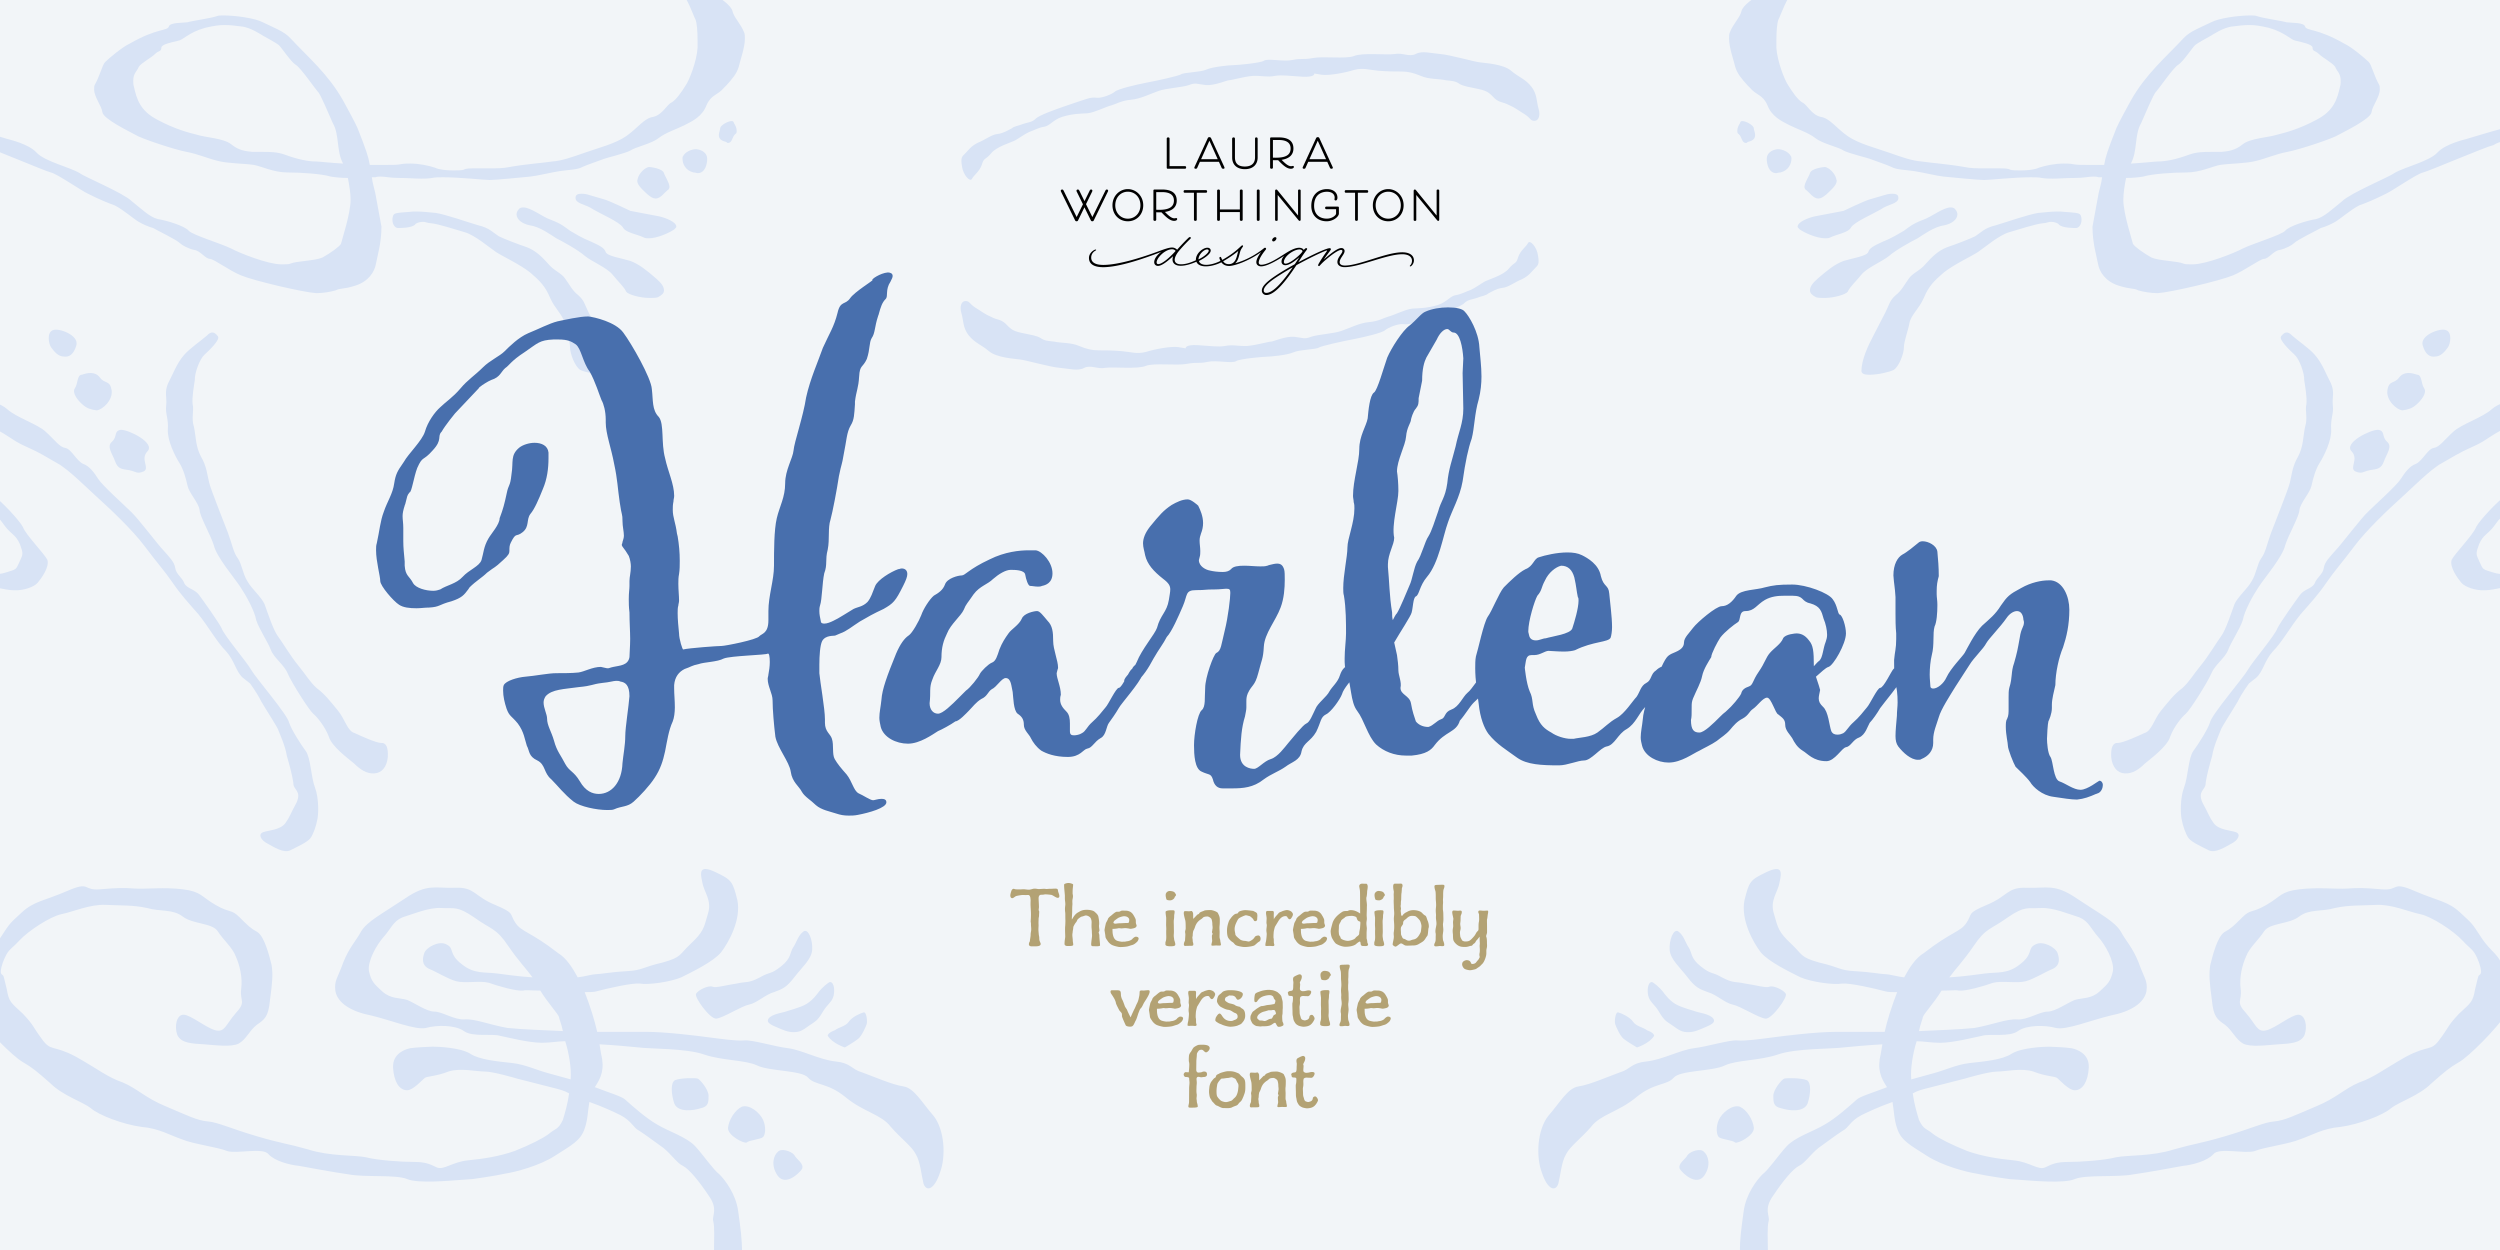
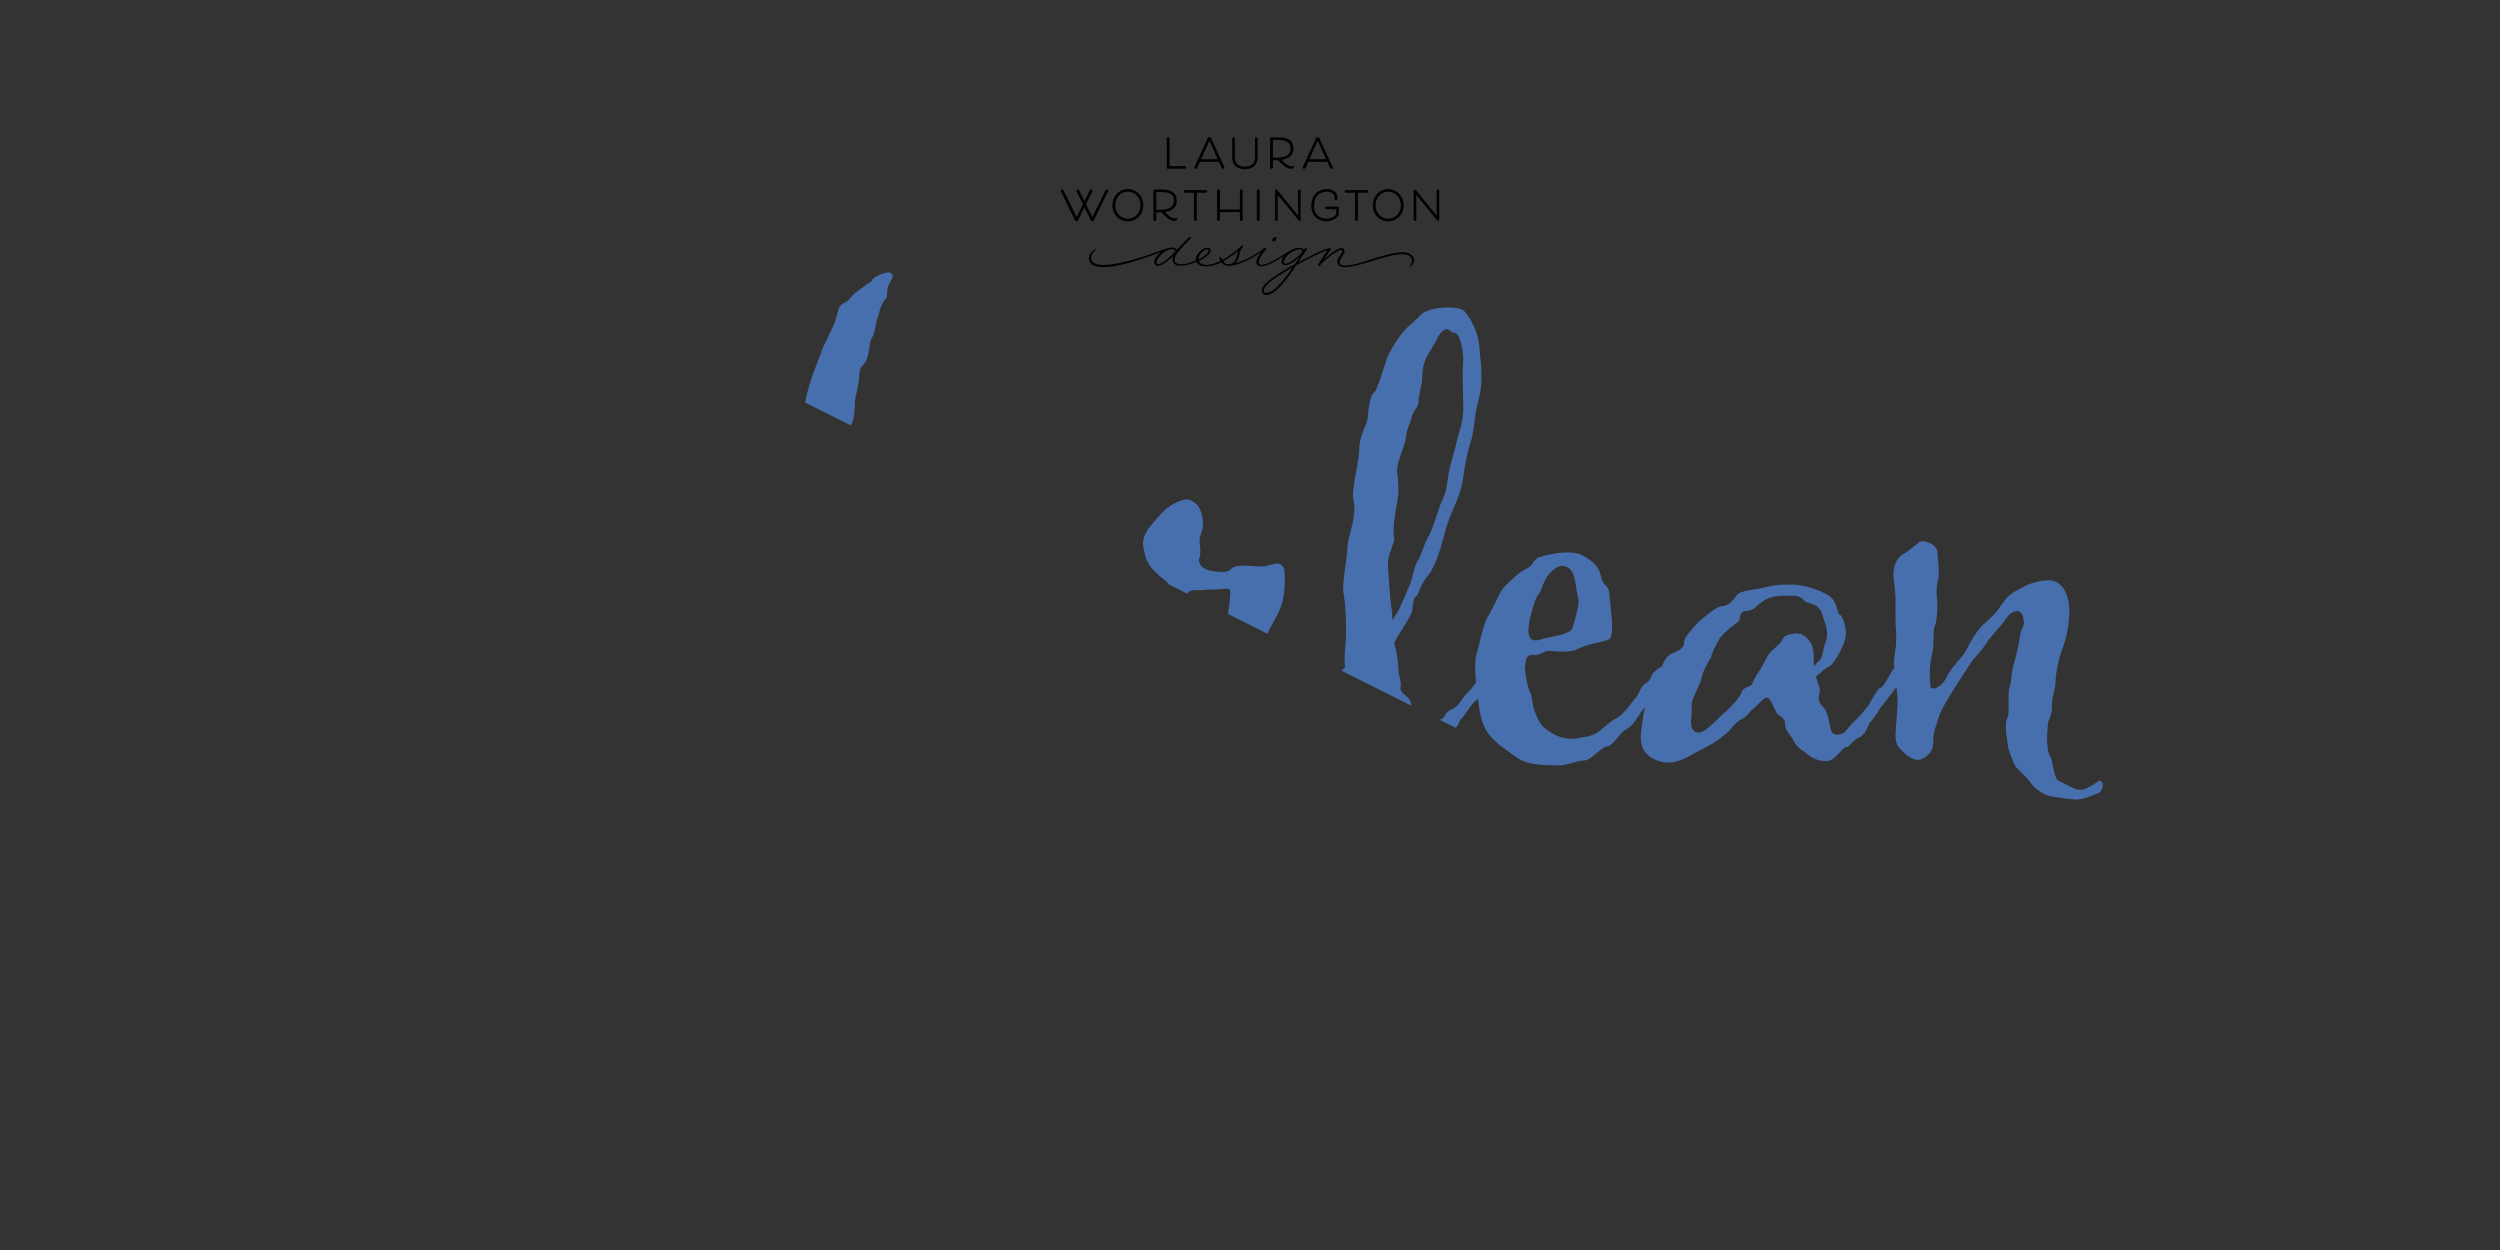
<svg xmlns="http://www.w3.org/2000/svg" width="2400" height="1200" fill="none" viewBox="0 0 2400 1200">
  <rect x="0" y="0" width="2400" height="1200" fill="#333333" stroke="none" />
  <g clip-path="url(#a)">
-     <path fill="#f2f5f8" d="M0 0h2400v1200H0z" />
-     <path fill="#d8e3f5" d="M923.537 159.893c-1.526-8.778 0-9.542 3.054-12.595 3.435-3.435 5.343-6.871 12.214-10.306 6.87-2.672 13.359-8.015 19.084-8.397 5.725-.763 10.306-3.817 13.359-5.343 2.672-2.291 6.107-2.291 10.687-4.199 4.199-1.527 8.779-1.527 12.214-4.962 3.054-3.435 19.471-9.16 30.531-12.977 19.85-6.489 21.38-8.016 28.63-7.252 4.96.381 14.12-3.436 16.8-5.726 2.67-2.671 20.61-6.87 30.53-8.778 10.31-1.909 30.92-6.49 33.21-8.016 2.67-1.908 18.7-1.908 24.42-4.58 5.73-2.672 22.14-4.199 25.58-4.199 3.05 0 25.57-1.908 29.39-4.198 3.43-2.672 19.08 1.145 27.48-.764 8.78-1.908 9.54 0 19.85-1.908 9.92-1.908 31.3 1.145 39.31-1.908 8.02-3.436 30.92-.764 38.93-1.909 7.64-1.527 13.74 3.053 20.23 0 6.11-3.435 14.51-.763 23.67 0 9.54.763 33.2 7.634 38.17 8.016 4.96.763 22.13 1.526 29.77 8.015 7.63 6.489 13.36 7.634 19.46 15.267 5.73 7.252 4.96 14.886 6.87 20.993s.39 11.832-3.81 11.832-3.44-2.29-9.16-6.107c-5.73-3.435-9.93-6.87-15.65-9.16-5.73-3.053-8.4-1.909-13.36-6.107-4.96-4.962-6.49-7.252-15.65-9.16s-14.51-2.672-18.32-4.962c-3.82-2.672-6.11-2.672-12.98-3.436-6.49-1.526-16.41-.763-24.05-4.198-7.25-3.054-12.59-4.199-18.7-4.199s-12.59 0-22.14-.763c-8.78-.763-14.5-3.054-23.28-.763-8.4 2.671-24.43 5.725-31.3 4.58l-6.87-1.145s1.15 3.817-11.83 3.053c-12.98-.763-19.08-1.908-25.96-.763-7.25 1.527-12.97-.382-21.37 0-8.78.763-20.23 4.198-22.9 4.198-1.91 0-13.74 5.344-22.14 4.58-8.01-.763-9.54-2.671-16.03 0-6.49 2.29-22.14 3.054-29.39 5.726-6.87 2.29-17.18 7.634-26.34 8.397s-14.5 4.199-18.7 5.344c-4.96 1.145-16.03 6.87-22.9 7.633-6.87.382-14.5.382-24.43 3.436-9.16 3.053-11.83 8.778-17.56 9.542-4.957.763-9.537 3.435-14.118 4.962-4.198 1.908-9.923 6.107-13.359 8.015s-18.321 6.107-23.282 12.596c-5.344 6.488-6.871 3.817-8.779 10.687-2.29 6.87-7.634 9.924-9.542 13.741-1.909 3.435-8.398-3.817-9.543-11.833m552.923 85.214c1.53 8.778 0 9.542-3.05 12.595-3.44 3.435-5.34 6.871-12.21 10.306-6.87 2.672-13.36 8.015-19.09 8.397-5.72.763-10.3 3.817-13.36 5.343-2.67 2.291-6.1 2.291-10.68 4.199-4.2 1.527-8.78 1.527-12.22 4.962-3.05 3.435-19.46 9.16-30.53 12.977-19.85 6.489-21.38 8.016-28.63 7.252-4.96-.381-14.12 3.436-16.79 5.726-2.68 2.672-20.62 6.87-30.54 8.778-10.3 1.909-30.92 6.489-33.21 8.016-2.67 1.908-18.7 1.908-24.42 4.58-5.73 2.672-22.14 4.199-25.58 4.199-3.05 0-25.57 1.908-29.39 4.198-3.43 2.672-19.08-1.145-27.48.764-8.78 1.908-9.54 0-19.85 1.908-9.92 1.909-31.29-1.145-39.31 1.909-8.02 3.435-30.92.763-38.93 1.908-7.64 1.527-13.74-3.054-20.23 0-6.11 3.435-14.51.763-23.67 0-9.54-.763-33.203-7.634-38.164-8.015-4.962-.764-22.138-1.527-29.772-8.016s-13.359-7.634-19.466-15.267c-5.725-7.252-4.962-14.886-6.87-20.993s-.382-11.832 3.816-11.832c4.199 0 3.436 2.29 9.161 6.107 5.725 3.435 9.924 6.87 15.649 9.16 5.725 3.054 8.397 1.908 13.359 6.107 4.962 4.962 6.489 7.252 15.649 9.161s14.504 2.671 18.321 4.961c3.817 2.672 6.107 2.672 12.977 3.436 6.49 1.526 16.41.763 24.05 4.198 7.25 3.054 12.59 4.199 18.7 4.199s12.6 0 22.14.763c8.78.763 14.5 3.054 23.28.763 8.4-2.671 24.43-5.725 31.3-4.58l6.87 1.145s-1.15-3.817 11.83-3.053c12.98.763 19.09 1.908 25.96.763 7.25-1.527 12.97.382 21.37 0 8.78-.763 20.23-4.198 22.9-4.198 1.91 0 13.74-5.344 22.14-4.581 8.01.764 9.54 2.672 16.03 0 6.49-2.29 22.14-3.053 29.39-5.725 6.87-2.29 17.18-7.634 26.34-8.397s14.5-4.199 18.7-5.344c4.96-1.145 16.03-6.87 22.9-7.633 6.87-.382 14.5-.382 24.43-3.436 9.16-3.053 11.83-8.778 17.56-9.542 4.96-.763 9.54-3.435 14.12-4.962 4.2-1.908 9.92-6.107 13.36-8.015 3.43-1.909 18.32-6.107 23.28-12.596 5.34-6.488 6.87-3.817 8.78-10.687 2.29-6.87 7.63-9.924 9.54-13.741 1.91-3.435 8.4 3.817 9.54 11.833m556.99 468.11c5.32-.36 18.48-6.403 25.06-9.425 7.17-1.867 9.22-13.317 16.25-21.773 7.38-8.919 12.22-15.405 20.41-21.552 6.92-6.375 9.8-12.162 17.52-21.545 7.38-8.919 15.32-22.464 19.81-28.487 4.15-5.559 9.89-22.913 12.53-30.318 3.1-7.06 12.68-15.06 16.59-22.237 4.38-6.831 5.4-16.891 9.2-21.987 4.15-5.559 5.17-12.729 9.3-24.068 4.48-11.802 16.32-41.194 18.15-48.482s2.27-15.612 7.91-25.105c5.18-9.839 4.7-18.855 6.64-28.223 2.87-8.678-.27-16.069 1.33-22.084.68-6.706-1.19-16.759-2.13-23.231.33-6.243-4.56-19.988-9.31-24.254-4.29-3.92-15.3-14.297-12.88-17.54 3.12-4.169 6.23-5.449 10.64-.72 4.75 4.266 16.21 12.099 21.66 18.328 7.42 8.421 11.03 19.048 15.56 27.476 3.72 8.546 1.07 13.061 1.78 20.804 1.18 8.09-2.28 12.722-1.56 23.356s-6.99 25.796-11.02 32.164-6.43 15.391-7.92 22.216c-1.49 6.824-10.83 16.442-11.5 23.148-.34 6.244-10.58 23.84-13.68 33.79-2.51 11.104-19.8 31.377-25.22 39.598-6.1 9.147-13.93 23.501-15.53 32.406-2.86 8.678-11.04 20.605-14.03 28.473s-12.8 14.25-16.13 22.582c-4.02 9.258-20.49 35.193-24.53 38.671-3.69 3.015-11.41 12.398-14.97 22.002-2.75 9.486-18.45 20.853-24.33 25.838-5.42 5.331-11.77 9.971-19.28 9.411-7.06-.214-12.04-6.097-12.99-15.459-.48-9.016 1.24-14.222 6.67-13.773m258.47-338.654c1.48-9.715 6.58-5.912 11.07-11.935 4.84-6.485 12.13-4.653 17.33-2.932 4.98.104 3.72 8.546 6.86 13.046 3.13 4.501-3.21 12.031-7.25 15.509-4.38 3.941-7.96 4.875-13.63 5.698-5.43-.449-15.86-9.672-14.38-19.386m33.77-43.318c-2.22-9.59 16.61-16.457 22.27-14.39 6.48 1.95 4.43 13.4 2.01 16.642-2.76 3.706-6.57 8.802-12.35 8.816-4.85.706-9.37-1.942-11.93-11.068m-68.19 102.012c-7.76-7.957 17.64-20.736 25.5-20.639 7.17 1.023 3.02 6.582 8.7 11.539 5.21 4.611-.44 11.214-3.08 18.62-2.64 7.405-6.34 7.529-13.62 8.587-6.82 1.404-7.27 3.949-13.87 1.19-6.25-3.221 3.67-11.685-3.63-19.297m-115.03 376.454c-6.12 3.367-15.93 9.749-22.18 6.528s-15.51-7.245-18.99-11.283c-3.01-3.692-6.04-13.164-6.63-17.209-1.51-4.736-1.9-21.613 2.01-31.68 3.9-10.067 4.09-28.679 8.93-35.165 4.49-6.022 13.59-20.148 15.88-27.09 1.37-7.633 32.5-43.546 36.41-50.723 4.26-7.64 26.16-33.126 28.46-40.068 3.22-6.251 17.27-26.053 21.77-32.075 4.15-5.559 11.54-5.809 14.07-11.133 1.73-5.206 7.84-8.573 8.64-14.471.79-5.898 5.52-10.302 10.83-16.442 6.11-6.258 25.12-31.737 31.69-37.649 5.77-5.794 27.34-25.037 31.37-31.405s8.53-12.39 14.42-14.485c6.23-2.559 11.52-14.479 17.18-15.302 5.67-.823 10.04-7.654 18.81-15.536 7.61-7.302 28.17-13.595 37.29-21.94 9.92-8.464 26.1-7.925 29.91-13.021 3.45-4.633 23.25 6.533 34.23 8.24 11.34 1.244 16.45 10.826 24.9 17.858 8.92 7.376 12.07 20.547 14.05 25.629 2.79 4.964 12.3 19.276 8.16 27.725-4.02 9.258-1.01 12.95-1.79 21.738-.33 9.133 1.42 15.487-2.15 22.201-3.68 5.905-17.5 27.325-30.31 35.795-11.89 9.162-11.19 11.125-20.43 15.772-10.04 4.764-16.4 3.624-28.07 5.733-10.87 1.992-27.15 6.425-35.82 6.446-8.21.367-18.62-3.076-22.1-7.114-3.48-4.037-11.72-15.231-9.42-22.173 3.22-6.25 20.87-24.096 23.51-31.501 3.22-6.25 21.09-25.369 27.9-29.662 7.27-3.949 8.53-9.501 16.97-11.14 7.62-1.521 14.45-.035 15.96 4.701 1.52 4.736 6.27 11.892 1.78 17.914-4.5 6.022-7.85 5.684-13.98 3.271-5.79-2.876-8.8-3.678-18.26 2.241-9.12 5.456-7.62 4.412-13.15 11.824-5.88 7.875-10.39 8.117-14.41 17.375-3.21 9.141-3.21 9.141.39 16.878 3.6 7.736 2.67 7.045 12.62 10.142 10.42 3.442 17.93 1.112 25.55-.409 8.09-1.176 25.29-10.698 33.37-14.763l8.43-4.53s14.65-15.757 17.64-20.736c2.53-5.323 8.16-17.707 7.44-28.34-1.41-9.708 1.7-16.767-.86-23.003s.89-13.759-7.91-20.327-5.35-11.201-16.23-17.879l-11.57-5.752s1.84-1.507-10.65-5.061c-12.03-3.207-7.53-6.339-25.67-.399-18.48 6.403-23.55 14.161-38.33 20.439-15.12 6.742-18.82 9.757-29.9 15.911-10.74 5.691-28.73 24-39.68 33.853-10.96 9.853-32.76 30.368-44.51 46.119-11.76 15.75-18.56 22.934-26.74 34.862-7.83 11.463-14.98 19.111-24.9 30.464-9.45 11.699-17.96 26.979-26.27 35.207-8.53 9.501-9.2 19.097-16.12 25.472l-7.04 5.567s-6.57 8.801-10.71 17.251c-4.95 8.566-16.46 25.935-16.57 28.016-.58 1.735-6.56 14.582-8.04 24.296-2.75 9.486-5.15 18.509-6.18 25.679.25 7.398-8.42 7.419-2.96 19.429 6.16 11.083 6.05 13.164 10.69 19.511s15.85 6.782 21.06 8.503c5.67 2.067 1.98 7.972-3.79 10.876M365.615 713.217c-5.317-.36-18.481-6.403-25.063-9.425-7.163-1.867-9.216-13.317-16.247-21.773-7.377-8.919-12.216-15.405-20.409-21.552-6.921-6.375-9.797-12.162-17.519-21.545-7.377-8.919-15.32-22.464-19.814-28.487-4.148-5.559-9.886-22.913-12.527-30.318-3.104-7.06-12.68-15.06-16.593-22.237-4.376-6.831-5.392-16.891-9.194-21.987-4.148-5.559-5.171-12.729-9.305-24.068-4.48-11.802-16.315-41.194-18.147-48.482s-2.274-15.612-7.916-25.105c-5.178-9.839-4.693-18.855-6.636-28.223-2.869-8.678.271-16.069-1.333-22.084-.677-6.706 1.197-16.759 2.138-23.231-.332-6.243 4.557-19.988 9.307-24.254 4.287-3.92 15.295-14.297 12.875-17.54-3.111-4.169-6.229-5.449-10.634-.72-4.75 4.266-16.214 12.099-21.662 18.328-7.42 8.421-11.029 19.048-15.558 27.476-3.72 8.546-1.073 13.061-1.785 20.804-1.176 8.09 2.281 12.722 1.561 23.356-.719 10.634 6.989 25.796 11.02 32.164s6.436 15.391 7.922 22.216c1.486 6.824 10.827 16.442 11.504 23.148.331 6.244 10.577 23.84 13.674 33.79 2.516 11.104 19.807 31.377 25.221 39.598 6.104 9.147 13.93 23.501 15.527 32.406 2.869 8.678 11.048 20.605 14.034 28.473s12.797 14.25 16.129 22.582c4.024 9.258 20.492 35.193 24.529 38.671 3.692 3.015 11.415 12.398 14.975 22.002 2.751 9.486 18.446 20.853 24.329 25.838 5.421 5.331 11.767 9.971 19.283 9.411 7.052-.214 12.038-6.097 12.985-15.459.485-9.016-1.237-14.222-6.671-13.773M107.144 374.563c-1.479-9.715-6.575-5.912-11.069-11.935-4.84-6.485-12.127-4.653-17.333-2.932-4.972.104-3.72 8.546-6.853 13.046-3.132 4.501 3.208 12.031 7.245 15.509 4.384 3.941 7.965 4.875 13.628 5.698 5.434-.449 15.861-9.672 14.382-19.386m-33.766-43.318c2.22-9.59-16.607-16.457-22.276-14.39-6.479 1.95-4.426 13.4-2.006 16.642 2.765 3.706 6.568 8.802 12.348 8.816 4.853.706 9.368-1.942 11.934-11.068m68.188 102.012c7.765-7.957-17.637-20.736-25.498-20.639-7.17 1.023-3.022 6.582-8.698 11.539-5.214 4.611.435 11.214 3.075 18.62 2.641 7.405 6.34 7.529 13.621 8.587 6.817 1.404 7.273 3.949 13.869 1.19 6.25-3.221-3.671-11.685 3.631-19.297m115.031 376.454c6.119 3.367 15.929 9.749 22.18 6.528s15.508-7.245 18.986-11.283c3.015-3.692 6.044-13.164 6.632-17.209 1.514-4.736 1.902-21.613-2.004-31.68s-4.092-28.679-8.931-35.165c-4.494-6.022-13.592-20.148-15.887-27.09-1.369-7.633-32.494-43.546-36.407-50.723-4.259-7.64-26.161-33.126-28.456-40.068-3.222-6.251-17.277-26.053-21.771-32.075-4.148-5.559-11.546-5.809-14.076-11.133-1.722-5.206-7.84-8.573-8.635-14.471s-5.524-10.302-10.827-16.442c-6.111-6.258-25.124-31.737-31.699-37.649-5.766-5.794-27.337-25.037-31.367-31.405s-8.525-12.39-14.415-14.485c-6.237-2.559-11.525-14.479-17.188-15.302s-10.038-7.654-18.805-15.536c-7.612-7.302-28.174-13.595-37.286-21.94-9.922-8.464-26.107-7.925-29.91-13.021-3.457-4.633-23.252 6.533-34.238 8.24-11.333 1.244-16.443 10.826-24.899 17.858-8.92 7.376-12.073 20.547-14.05 25.629-2.787 4.964-12.301 19.276-8.16 27.725 4.023 9.258 1.009 12.95 1.796 21.738.325 9.133-1.425 15.487 2.143 22.201 3.685 5.905 17.505 27.325 30.316 35.795 11.885 9.162 11.186 11.125 20.423 15.772 10.046 4.764 16.407 3.624 28.078 5.733 10.862 1.992 27.15 6.425 35.821 6.446 8.207.367 18.62-3.076 22.098-7.114 3.477-4.037 11.713-15.231 9.418-22.173-3.222-6.25-20.866-24.096-23.507-31.501-3.221-6.25-21.093-25.369-27.903-29.662-7.273-3.949-8.532-9.501-16.967-11.14-7.626-1.521-14.45-.035-15.964 4.701s-6.272 11.892-1.778 17.914 7.847 5.684 13.98 3.271c5.787-2.876 8.795-3.678 18.26 2.241 9.12 5.456 7.619 4.412 13.15 11.824 5.876 7.875 10.384 8.117 14.408 17.375 3.214 9.141 3.214 9.141-.388 16.878-3.603 7.736-2.677 7.045-12.626 10.142-10.413 3.442-17.921 1.112-25.547-.409-8.09-1.176-25.291-10.698-33.373-14.763l-8.428-4.53s-14.644-15.757-17.637-20.736c-2.53-5.323-8.165-17.707-7.445-28.34 1.41-9.708-1.693-16.767.865-23.003 2.559-6.237-.891-13.759 7.91-20.327 8.803-6.568 5.346-11.201 16.229-17.879l11.574-5.752s-1.846-1.507 10.648-5.061c12.03-3.207 7.53-6.339 25.665-.399 18.48 6.403 23.548 14.161 38.33 20.439 15.128 6.742 18.82 9.757 29.903 15.911 10.737 5.691 28.726 24 39.685 33.853 10.958 9.853 32.757 30.368 44.51 46.119 11.753 15.75 18.556 22.934 26.735 34.862 7.833 11.463 14.981 19.111 24.896 30.464 9.45 11.699 17.968 26.979 26.271 35.207 8.532 9.501 9.202 19.097 16.122 25.472l7.039 5.567s6.568 8.801 10.709 17.251c4.95 8.566 16.468 25.935 16.578 28.016.574 1.735 6.554 14.582 8.033 24.296 2.751 9.486 5.157 18.509 6.18 25.679-.249 7.398 8.421 7.419 2.958 19.429-6.154 11.083-6.043 13.164-10.683 19.511s-15.854 6.782-21.061 8.503c-5.669 2.067-1.984 7.972 3.789 10.876M1995.63 205.072c1.98.658 2.63 3.291 2.63 5.924 0 4.608-2.63 7.899-5.26 7.899-2.64 0-13.17 0-16.46-3.291-.66-1.316-3.95-2.633-7.9-2.633-1.97 0-4.61 1.317-7.24 1.317-7.24.658-23.04 5.924-32.26 8.557-9.87 2.633-24.35 15.141-30.28 19.09-5.92 3.95-23.04 11.849-32.91 19.749-9.22 7.899-14.48 13.165-19.09 24.356-4.61 10.533-12.51 16.457-13.83 24.357-1.31 7.241-5.26 17.115-5.26 23.039s-4.61 18.432-9.88 21.724c-3.95 1.975-15.14 4.608-23.04 4.608-4.6 0-7.24-.659-7.89-3.292 0-11.19 6.58-25.014 11.84-34.889l11.2-21.723c3.94-7.899 3.94-11.191 9.87-16.457 5.92-4.608 8.56-10.532 12.51-15.799 3.29-5.266 11.19-7.899 16.45-14.482 5.93-6.583 11.85-12.507 20.41-15.799 7.9-2.633 21.72-7.899 26.99-10.532 5.27-3.292 8.56-7.9 19.75-10.533 11.19-3.291 31.6-10.532 40.81-11.849 7.24-.658 12.51-1.316 17.12-1.316h4.61c4.6.658 13.82.658 17.11 1.975m-118.49-3.95c1.32 1.316 1.97 3.291 1.97 4.608 0 5.266-5.92 9.216-12.5 10.532-9.88 1.317-20.41 9.216-25.68 12.508-5.26 2.633-21.06 11.19-27.64 17.115-6.59 5.266-21.07 11.191-26.33 17.774-5.27 6.582-11.2 11.849-13.17 16.457-1.98 2.633-13.17 5.924-22.38 5.924-2.64 0-5.93 0-7.9-.658-3.95-1.975-5.93-3.95-5.93-6.583 0-3.291 1.98-6.583 7.25-11.191 9.87-8.557 16.45-13.824 25.01-17.115 8.56-2.633 22.38-4.608 23.7-8.558 1.31-3.949 5.26-5.924 13.82-9.874 8.56-3.291 15.8-7.899 20.41-10.532 4.61-3.292 7.9-6.583 18.43-10.533 7.9-2.633 19.09-11.849 26.33-11.849 1.32 0 3.29 0 4.61 1.975m516.75-61.879c-8.56 1.975-61.88 25.015-67.8 26.332-5.93 1.316-29.62 17.773-35.55 20.406-11.85 5.925-18.43 8.558-25.67 11.191-7.9 3.95-18.43 13.166-23.04 15.799q-6.915 3.95-13.83 5.924c-3.29 1.975-22.38 11.191-25.67 14.483-1.97 1.975-7.9 5.266-13.82 6.582-5.93.659-10.54 8.558-15.14 8.558-4.61.658-18.44 11.191-29.63 15.799-12.5 5.266-60.56 16.457-72.41 17.115-6.58 0-13.82-1.316-18.43-2.633-5.27-2.633-6.58-.658-19.09-4.608s-18.43-13.165-19.75-21.065c-1.31-7.241-5.26-19.748-5.26-35.547l5.92-32.256c.66-3.291 2.63-9.216 3.29-15.14h-3.29c-1.97-.659-3.29-.659-5.27-.659-4.6 0-8.55 1.317-17.77 1.317-8.56 0-14.48.658-21.06.658-2.64 0-6.59 0-10.54-.658-2.63-.658-6.58-.658-10.53-.658-15.8 0-40.15 2.633-44.76 2.633-5.27 0-32.26-2.633-38.84-3.292s-19.75-3.949-28.31-5.266c-9.21-1.316-17.11-1.316-21.72-3.95-3.95-1.974-19.75-7.241-21.07-7.899-1.31-.658-20.4-5.266-25.01-7.899-4.61-3.292-20.41-6.583-26.99-11.849-6.58-5.267-17.11-8.558-25.01-12.508s-17.12-8.557-21.07-19.09c-4.61-10.532-10.53-9.216-17.11-17.115l-1.98-1.975c-5.92-6.583-9.87-11.19-11.85-17.774-1.32-5.924-5.92-18.432-5.92-26.99 0-1.974 0-4.607.66-5.924 3.29-8.558 9.87-14.482 11.19-20.406 1.31-5.925 11.85-12.508 19.74-18.432 7.9-5.925 18.44-13.824 28.31-17.116 10.53-2.633 10.53-4.608 21.72-8.557 1.98-.659 3.95-.659 5.93-.659 2.63 0 4.61.659 4.61 2.633 0 1.975-1.32 3.95-3.95 5.267-7.24 3.95-15.8 9.216-23.04 15.14l-1.98 1.317c-7.9 5.924-13.82 25.014-15.8 28.306-1.31 3.291-1.97 11.19-1.97 20.407v6.582c.66 12.508 7.9 31.598 11.85 36.864 3.29 5.266 8.56 13.166 13.16 15.799 4.61 1.975 8.56 11.849 17.78 13.824 8.55 1.316 14.48 10.532 25.67 18.432 10.53 7.241 26.33 11.191 39.5 15.798 13.16 4.608 22.38 7.9 31.59 8.558 8.56 1.317 26.34 2.633 40.82 5.266 5.92 1.317 12.5 1.317 19.75 1.317h13.16c5.27 0 9.22 0 11.19 1.317 1.98.658 5.93.658 10.53.658 5.93 0 13.17-.658 17.12-2.633 5.92-1.975 15.14-3.95 23.7-3.95 2.63 0 6.58 0 9.21.658 3.3.659 7.9.659 14.49.659h15.14c1.31-7.9 3.29-13.824 11.85-35.548 1.97-4.608 11.19-21.723 13.82-26.33 14.48-25.674 33.57-41.473 50.69-59.905 5.92-6.582 17.11-10.532 26.33-15.14 7.24-3.95 26.33-6.583 37.52-6.583 2.63 0 5.27 0 6.58.658 5.27 1.975 24.36 4.608 28.31 5.925 4.61.658 16.46 0 17.77 3.95 1.32 4.608 11.19 1.316 37.53 16.457 7.24 3.291 20.4 14.482 23.69 17.773 2.64 2.633 5.27 13.824 9.88 21.724.66 1.316.66 2.633.66 4.608 0 7.24-7.24 15.798-7.9 21.723-.66 6.583-26.99 19.09-31.6 21.723-4.61 3.292-38.18 14.482-49.37 16.457-10.53 1.975-21.07 6.583-29.62 8.558-9.22 2.633-26.99 2.633-34.89 3.95-7.24 1.316-19.09 7.241-32.26 7.241-13.16 0-32.91 1.316-41.47 3.949-3.95.659-9.88 1.317-16.46 1.317-1.31 6.583-2.63 14.482-2.63 21.065 0 13.166 8.56 38.839 9.21 42.13 1.32 2.633 10.54 9.216 17.78 13.166 7.24 3.291 25.01 3.291 30.94 5.924 1.31.658 4.61.658 8.56.658 13.16 0 40.81-11.19 48.05-15.14 9.22-4.608 37.52-13.166 40.81-17.115 3.95-4.608 21.07-9.875 29.63-11.191 7.9-1.975 15.14-9.216 25.01-17.116 7.9-7.899 46.08-23.698 50.03-26.989 9.87-5.925 33.57-11.191 41.47-19.749s26.33-12.507 28.31-13.165c2.63-.658 39.49-12.507 48.05-12.507 7.9 0 28.31-1.975 35.55 1.316 7.24 3.95 17.11 5.925 22.38 10.533s7.9 17.115 7.9 24.356-5.27 21.723-7.9 26.99c-3.29 5.266-15.8 15.798-20.41 18.431-5.26 1.975-17.77-3.291-21.06-6.582-2.63-3.95-1.98-12.508 1.97-16.457 3.3-3.292 10.54-5.267 15.14-6.583 4.61-1.317 5.27-2.633 8.56-9.874 3.95-7.9 7.24-8.558 3.95-17.116-3.95-8.557-9.87-10.532-16.45-13.165-6.59-3.292-15.15 0-27.65 1.316-12.51 1.317-18.43 1.317-24.36 5.266m-571.39 50.688c0 5.925-9.87 5.925-17.11 11.191-6.59 3.95-25.02 11.849-28.31 17.115-2.63 5.266-13.82 6.583-20.41 9.874-1.31.659-2.63.659-4.6.659-7.9 0-19.75-5.267-24.36-8.558-1.32-1.317-1.97-1.975-1.97-2.633 0-4.608 10.53-8.558 16.45-9.874l27.65-5.267s20.41-9.874 25.67-11.19l15.8-4.608s2.63-.659 5.27-.659c3.29 0 5.92.659 5.92 3.95m-69.12-3.291c-3.29 2.633-5.26 3.949-7.9 3.949-4.6 0-8.55-5.924-11.19-7.899-1.31-.658-1.97-1.975-1.97-3.291 0-3.95 4.61-10.533 5.26-13.166 1.32-4.608 13.17-5.925 14.49-5.925 3.95.659 9.21 5.925 10.53 10.533 0 .658.66 1.975.66 2.633 0 3.291-2.64 6.583-9.88 13.166m-44.1-21.065c-1.98 0-3.29.658-3.95.658-7.24 0-9.22-8.558-9.22-13.824s4.61-8.558 10.53-9.216c4.61 0 10.54 2.633 12.51 6.583.66.658.66 1.316.66 2.633 0 4.608-2.63 11.191-10.53 13.166m346.25-47.397c-6.58 11.191-3.29 26.99-9.87 38.839 12.51-.658 23.04-1.975 25.67-1.975 7.9 0 17.78-1.975 30.28-6.583 7.24-2.633 14.49-2.633 20.41-2.633h10.53c6.59-.658 13.17-1.316 20.41-7.241s25.01-6.583 32.91-9.216c7.9-1.975 21.07-5.266 38.18-14.482 16.46-8.558 19.75-19.749 22.39-31.597.65-1.975.65-3.95.65-5.925 0-7.241-3.95-9.216-5.26-13.166-2.64-3.95-11.85-8.557-15.8-12.507-3.29-3.291-5.93-1.975-5.93-5.925 0-3.291-10.53-5.266-15.79-6.582-5.27-.659-9.88-7.9-26.34-12.508-8.55-1.975-13.16-2.633-18.43-2.633-5.92 0-10.53.658-15.8 1.317-9.21.658-20.4 8.557-21.72 9.216s-13.17 7.24-14.48 8.557c-1.98 1.317-11.85 16.457-16.46 19.09-4.61 2.634-19.09 23.699-21.06 25.673-2.64 1.975-10.54 21.724-14.49 30.281M1679 135.952c-1.32 0-1.98 1.317-2.64 1.317-4.6 0-3.95-5.925-7.24-8.558-1.31-.658-1.31-1.975-1.31-3.292 0-2.633 1.31-5.266 2.63-7.241 0-.658.66-1.974 1.97-1.974 3.95 0 10.54 3.949 11.2 6.582 0 1.975 1.31 4.608 1.31 6.583 0 3.292-1.31 5.266-5.92 6.583m-1299.63 69.12c-1.975.658-2.634 3.291-2.634 5.924 0 4.608 2.634 7.899 5.267 7.899s13.165 0 16.457-3.291c.658-1.316 3.949-2.633 7.899-2.633 1.975 0 4.608 1.317 7.241 1.317 7.241.658 23.04 5.924 32.256 8.557 9.874 2.633 24.356 15.141 30.281 19.09 5.924 3.95 23.04 11.849 32.914 19.749 9.216 7.899 14.482 13.165 19.09 24.356 4.608 10.533 12.508 16.457 13.824 24.357 1.317 7.241 5.266 17.115 5.266 23.039s4.608 18.432 9.875 21.724c3.949 1.975 15.14 4.608 23.039 4.608 4.608 0 7.242-.659 7.9-3.292 0-11.19-6.583-25.014-11.849-34.889l-11.191-21.723c-3.95-7.899-3.95-11.191-9.874-16.457-5.925-4.608-8.558-10.532-12.508-15.799-3.291-5.266-11.19-7.899-16.457-14.482-5.924-6.583-11.849-12.507-20.406-15.799-7.9-2.633-21.724-7.899-26.99-10.532-5.266-3.292-8.558-7.9-19.748-10.533-11.191-3.291-31.598-10.532-40.814-11.849-7.241-.658-12.507-1.316-17.115-1.316h-4.608c-4.608.658-13.824.658-17.115 1.975m118.49-3.95c-1.316 1.316-1.975 3.291-1.975 4.608 0 5.266 5.925 9.216 12.508 10.532 9.874 1.317 20.406 9.216 25.673 12.508 5.266 2.633 21.065 11.19 27.647 17.115 6.583 5.266 21.066 11.191 26.332 17.774 5.266 6.582 11.191 11.849 13.165 16.457 1.975 2.633 13.166 5.924 22.382 5.924 2.633 0 5.925 0 7.899-.658 3.95-1.975 5.925-3.95 5.925-6.583 0-3.291-1.975-6.583-7.241-11.191-9.874-8.557-16.457-13.824-25.015-17.115-8.558-2.633-22.381-4.608-23.698-8.558-1.317-3.949-5.266-5.924-13.824-9.874-8.558-3.291-15.799-7.899-20.407-10.532-4.608-3.292-7.899-6.583-18.432-10.533-7.899-2.633-19.09-11.849-26.331-11.849-1.316 0-3.291 0-4.608 1.975m-516.75-61.879c8.557 1.975 61.878 25.015 67.802 26.332 5.925 1.316 29.623 17.773 35.547 20.406 11.85 5.925 18.432 8.558 25.673 11.191 7.9 3.95 18.432 13.166 23.04 15.799q6.912 3.95 13.824 5.924c3.292 1.975 22.382 11.191 25.673 14.483 1.975 1.975 7.899 5.266 13.824 6.582 5.925.659 10.533 8.558 15.14 8.558 4.608.658 18.432 11.191 29.623 15.799 12.507 5.266 60.562 16.457 72.411 17.115 6.583 0 13.824-1.316 18.432-2.633 5.266-2.633 6.583-.658 19.09-4.608s18.432-13.165 19.749-21.065c1.316-7.241 5.266-19.748 5.266-35.547l-5.925-32.256c-.658-3.291-2.633-9.216-3.291-15.14h3.291c1.975-.659 3.292-.659 5.267-.659 4.608 0 8.557 1.317 17.773 1.317 8.558 0 14.482.658 21.065.658 2.633 0 6.583 0 10.533-.658 2.633-.658 6.583-.658 10.532-.658 15.799 0 40.155 2.633 44.763 2.633 5.267 0 32.256-2.633 38.839-3.292s19.748-3.949 28.306-5.266c9.216-1.316 17.115-1.316 21.723-3.95 3.95-1.974 19.749-7.241 21.065-7.899s20.407-5.266 25.015-7.899c4.608-3.292 20.407-6.583 26.99-11.849 6.583-5.267 17.115-8.558 25.014-12.508s17.116-8.557 21.065-19.09c4.608-10.532 10.533-9.216 17.116-17.115l1.975-1.975c5.924-6.583 9.874-11.19 11.849-17.774 1.316-5.924 5.924-18.432 5.924-26.99 0-1.974 0-4.607-.658-5.924-3.291-8.558-9.874-14.482-11.191-20.406-1.316-5.925-11.849-12.508-19.748-18.432-7.9-5.925-18.432-13.824-28.306-17.116-10.533-2.633-10.533-4.608-21.724-8.557-1.975-.659-3.949-.659-5.924-.659-2.633 0-4.608.659-4.608 2.633 0 1.975 1.316 3.95 3.949 5.267 7.241 3.95 15.799 9.216 23.04 15.14l1.975 1.317c7.899 5.924 13.824 25.014 15.799 28.306 1.316 3.291 1.975 11.19 1.975 20.407v6.582c-.659 12.508-7.9 31.598-11.849 36.864-3.292 5.266-8.558 13.166-13.166 15.799-4.608 1.975-8.558 11.849-17.774 13.824-8.557 1.316-14.482 10.532-25.673 18.432-10.532 7.241-26.331 11.191-39.497 15.798-13.165 4.608-22.381 7.9-31.597 8.558-8.558 1.317-26.331 2.633-40.813 5.266-5.925 1.317-12.508 1.317-19.749 1.317h-13.166c-5.266 0-9.215 0-11.19 1.317-1.975.658-5.925.658-10.533.658-5.924 0-13.165-.658-17.115-2.633-5.925-1.975-15.141-3.95-23.698-3.95-2.633 0-6.583 0-9.216.658-3.292.659-7.9.659-14.482.659h-15.141c-1.316-7.9-3.291-13.824-11.849-35.548-1.975-4.608-11.191-21.723-13.824-26.33-14.482-25.674-33.572-41.473-50.688-59.905-5.924-6.582-17.115-10.532-26.331-15.14-7.241-3.95-26.331-6.583-37.522-6.583-2.633 0-5.266 0-6.583.658-5.266 1.975-24.356 4.608-28.306 5.925-4.608.658-16.457 0-17.773 3.95-1.317 4.608-11.191 1.316-37.522 16.457-7.242 3.291-20.407 14.482-23.699 17.773-2.633 2.633-5.266 13.824-9.874 21.724-.658 1.316-.658 2.633-.658 4.608 0 7.24 7.241 15.798 7.9 21.723.657 6.583 26.989 19.09 31.597 21.723 4.608 3.292 38.18 14.482 49.371 16.457 10.532 1.975 21.065 6.583 29.623 8.558 9.216 2.633 26.989 2.633 34.888 3.95 7.242 1.316 19.091 7.241 32.256 7.241 13.166 0 32.914 1.316 41.472 3.949 3.95.659 9.874 1.317 16.457 1.317 1.317 6.583 2.633 14.482 2.633 21.065 0 13.166-8.557 38.839-9.216 42.13-1.316 2.633-10.532 9.216-17.773 13.166-7.241 3.291-25.015 3.291-30.94 5.924-1.316.658-4.608.658-8.557.658-13.166 0-40.814-11.19-48.055-15.14-9.216-4.608-37.522-13.166-40.813-17.115-3.95-4.608-21.065-9.875-29.623-11.191-7.899-1.975-15.14-9.216-25.015-17.116-7.899-7.899-46.08-23.698-50.029-26.989-9.874-5.925-33.572-11.191-41.472-19.749S8.757 133.977 6.782 133.319c-2.633-.658-39.497-12.507-48.055-12.507-7.899 0-28.306-1.975-35.547 1.316-7.24 3.95-17.115 5.925-22.381 10.533s-7.9 17.115-7.9 24.356 5.267 21.723 7.9 26.99c3.291 5.266 15.798 15.798 20.406 18.431 5.267 1.975 17.774-3.291 21.066-6.582 2.633-3.95 1.974-12.508-1.975-16.457-3.292-3.292-10.533-5.267-15.14-6.583-4.609-1.317-5.267-2.633-8.559-9.874-3.95-7.9-7.24-8.558-3.95-17.116 3.95-8.557 9.875-10.532 16.458-13.165 6.583-3.292 15.14 0 27.648 1.316s18.432 1.317 24.356 5.266m571.388 50.688c0 5.925 9.874 5.925 17.115 11.191 6.583 3.95 25.015 11.849 28.306 17.115 2.633 5.266 13.824 6.583 20.407 9.874 1.316.659 2.633.659 4.608.659 7.899 0 19.748-5.267 24.356-8.558 1.317-1.317 1.975-1.975 1.975-2.633 0-4.608-10.532-8.558-16.457-9.874l-27.648-5.267s-20.407-9.874-25.673-11.19l-15.799-4.608s-2.633-.659-5.266-.659c-3.291 0-5.924.659-5.924 3.95m69.119-3.291c3.292 2.633 5.266 3.949 7.9 3.949 4.607 0 8.557-5.924 11.19-7.899 1.317-.658 1.975-1.975 1.975-3.291 0-3.95-4.608-10.533-5.266-13.166-1.317-4.608-13.166-5.925-14.482-5.925-3.95.659-9.216 5.925-10.533 10.533 0 .658-.658 1.975-.658 2.633 0 3.291 2.633 6.583 9.874 13.166m44.105-21.065c1.975 0 3.291.658 3.95.658 7.241 0 9.216-8.558 9.216-13.824s-4.608-8.558-10.533-9.216c-4.608 0-10.532 2.633-12.507 6.583-.658.658-.658 1.316-.658 2.633 0 4.608 2.633 11.191 10.532 13.166m-346.256-47.397c6.583 11.191 3.291 26.99 9.874 38.839-12.507-.658-23.04-1.975-25.673-1.975-7.899 0-17.773-1.975-30.281-6.583-7.241-2.633-14.482-2.633-20.407-2.633h-10.532c-6.583-.658-13.166-1.316-20.407-7.241s-25.014-6.583-32.914-9.216c-7.899-1.975-21.065-5.266-38.18-14.482-16.457-8.558-19.749-19.749-22.382-31.597-.658-1.975-.658-3.95-.658-5.925 0-7.241 3.95-9.216 5.266-13.166 2.633-3.95 11.849-8.557 15.799-12.507 3.291-3.291 5.924-1.975 5.924-5.925 0-3.291 10.533-5.266 15.799-6.582 5.266-.659 9.874-7.9 26.332-12.508 8.557-1.975 13.165-2.633 18.431-2.633 5.925 0 10.533.658 15.799 1.317 9.216.658 20.407 8.557 21.723 9.216 1.317.658 13.166 7.24 14.483 8.557 1.974 1.317 11.849 16.457 16.457 19.09 4.608 2.634 19.09 23.699 21.065 25.673 2.633 1.975 10.532 21.724 14.482 30.281m376.537 17.774c1.317 0 1.975 1.317 2.633 1.317 4.608 0 3.95-5.925 7.241-8.558 1.317-.658 1.317-1.975 1.317-3.292 0-2.633-1.317-5.266-2.633-7.241 0-.658-.659-1.974-1.975-1.974-3.95 0-10.533 3.949-11.191 6.582 0 1.975-1.317 4.608-1.317 6.583 0 3.292 1.317 5.266 5.925 6.583M377.354 1024.95c.748 13.47 5.983 21.69 13.461 21.69 5.982 0 14.956-10.47 17.199-11.96 2.243-1.5 11.217-1.5 22.434-5.99 11.217-3.74 26.921 0 35.146 0s30.66 6.73 30.66 6.73l38.138 9.73c2.243.74 6.73 1.49 11.964 4.48-1.495 10.47-3.739 17.95-5.982 25.43-4.487 9.72-7.478 8.22-13.46 13.46-5.983 4.48-17.947 10.47-32.903 16.45-14.956 5.23-29.912 7.48-44.868 8.97-14.956 1.5-23.182 9.72-29.912 6.73-7.478-3.74-11.965-5.23-22.434-5.23-11.217 0-34.399-1.5-45.616-4.49-11.217-2.24-34.398-.75-55.337-7.48-20.938-5.98-23.929-5.23-49.354-12.71s-37.39-13.46-47.111-14.21c-9.722-.75-20.191-5.98-39.634-14.21-20.19-8.22-27.668-17.19-41.876-23.18-14.956-5.23-22.434-11.96-44.868-24.67-22.434-11.97-23.93-4.49-32.903-17.204-8.974-11.965-6.73-11.965-17.947-23.929-11.965-11.217-13.46-11.217-15.704-23.93-2.991-11.965-2.243-9.721-2.991-11.965-.748-2.991-5.235 0-.748-13.46 5.235-13.46 6.73-11.217 15.704-20.938 8.973-9.722 29.912-23.182 40.38-25.425 11.218-2.244 27.67-9.722 42.625-8.974 14.208.748 26.173 0 39.633 2.991 12.713 3.739 24.678.748 34.399 8.226s28.416 5.982 33.651 14.208 14.208 15.704 17.199 23.93c3.739 8.226 6.73 20.19 5.235 31.407-1.496 11.965 5.234 11.965-5.235 23.182-9.721 11.217-10.469 18.695-19.442 16.451s-23.93-14.955-30.66-14.955-8.974 11.216-5.983 19.442c3.739 8.223 14.956 8.223 25.426 8.973 11.217.75 26.172 2.99 33.65-.75 7.478-4.484 9.722-11.962 17.2-17.944 7.478-5.235 11.217-7.478 12.712-23.93 2.244-16.451 2.992-24.677 1.496-33.65-2.243-8.974-6.73-26.921-13.46-31.408-6.731-3.739-8.974-5.982-17.2-14.208s-8.973-3.739-23.181-11.965-13.461-12.712-31.408-14.956-35.894 0-46.363-.748c-10.469-.747-15.704-.747-32.903.748-17.2 1.496-8.974-8.226-31.408 1.496-22.434 9.721-32.155 9.721-44.12 20.938-11.217 10.469-10.47 8.974-20.19 23.93-9.722 14.956-17.948 15.703-21.686 32.155-2.992 16.451-8.974 30.66-1.496 41.877 7.478 11.964 35.146 40.385 44.868 45.615 8.973 5.23 13.46 8.97 26.173 20.19 11.964 11.97 31.407 17.95 38.885 23.93 7.478 6.73 31.408 15.7 48.607 17.95 17.199 1.49 27.668 8.22 38.885 11.96 10.469 4.49 34.399 7.48 43.373 11.22 8.973 2.99 34.398-3.74 39.633 2.99 5.982 6.73 20.938 10.47 29.164 11.22 8.226 1.49 32.155 5.98 47.859 8.22 15.704 2.99 45.615 0 56.085 4.49s41.128 1.5 52.345.75l10.47-.75s21.686-2.99 31.407-5.23c9.721-1.5 32.903-7.48 47.859-17.2 14.956-9.73 24.677-14.21 28.416-26.18 2.992-8.22 2.992-17.2 4.487-25.42 12.713 4.48 23.93 9.72 29.912 12.71 11.217 5.98 11.965 11.97 17.947 14.96 5.983 3.74 15.704 11.21 23.182 16.45 7.478 5.98 13.46 14.95 18.695 17.2 5.982 2.99 15.704 14.95 24.677 28.41 9.721 13.46 2.991 19.45 4.487 24.68 1.495 5.24.748 17.95.748 27.67 0 8.97-11.217 14.21-11.217 21.69 0 7.47 12.712 5.98 21.686 5.23 9.721-.75 16.451-8.23 16.451-23.18 0-14.96-1.495-24.68-3.739-41.13s-12.712-29.91-17.947-35.15c-5.982-4.48-14.956-17.94-23.181-26.92-8.226-8.97-25.426-14.21-36.643-20.94-10.469-5.98-23.181-17.2-30.659-23.93-2.991-2.99-15.704-6.73-29.164-11.96 5.982-8.97 9.721-17.2 5.982-32.16l-1.496-8.97c14.209.75 29.912 2.24 37.39 2.99 11.217 1.5 45.616.75 62.815 6.73 17.2 5.98 39.634 5.24 50.85 10.47 11.965 5.98 43.373 4.49 49.355 11.97 6.73 7.47 18.695 4.48 35.894 18.69 17.2 14.21 34.399 16.45 43.373 28.42 9.721 11.21 20.19 18.69 23.929 26.17 4.487 7.48 5.235 19.44 7.478 28.42 2.991 8.22 10.469 5.23 15.704-10.47 5.982-15.71 4.487-41.13-5.983-54.59-11.217-12.71-18.694-26.92-29.164-28.42-10.469-1.49-29.164-9.72-39.633-13.46-10.469-2.99-10.469-8.97-25.425-10.47-14.956-1.49-32.903-11.21-45.616-12.71-12.712-1.5-34.398-8.226-41.876-7.478s-22.434-1.496-34.399-2.991c-11.217-1.496-41.129-5.235-59.824-5.235h-47.111c-2.243-10.469-6.73-24.677-11.965-38.138 4.487 0 8.974 0 11.217-.747 11.217-2.992 34.399-8.226 41.877-7.478 7.478 1.495 29.164-1.496 39.633-5.983 10.469-5.234 30.66-14.956 38.138-23.929 7.478-9.722 19.443-31.408 15.704-50.103-4.487-17.947-5.235-19.442-20.939-26.92-15.703-7.478-14.956 0-12.712 9.721 1.495 9.721 9.721 17.199 5.234 30.66-3.739 13.46-4.487 17.199-16.451 28.416-11.217 10.469-8.226 12.713-26.921 17.947-19.443 4.487-19.443 7.478-33.651 8.226-14.956.748-26.173 2.991-30.659 2.991-2.992 0-10.47 2.243-17.2 2.991-5.234-9.721-11.217-18.695-18.695-23.181-26.92-20.939-35.146-20.191-41.129-29.165s0-8.973-19.442-17.199c-20.191-8.226-19.443-17.199-38.138-16.451-19.443.747-26.921-4.487-48.607 10.469-22.434 14.956-35.894 21.686-41.876 31.407-5.235 9.722-11.217 14.956-17.2 29.912-5.234 14.956-8.973 17.199-7.478 27.669 2.244 11.217 14.956 19.442 34.399 23.181 18.695 4.487 42.624 14.208 52.346 11.965 10.469-2.991 28.416-2.991 36.642 2.991s26.92 2.244 34.398 4.487c7.478 1.496 27.669 6.735 40.382 6.735 8.225 0 15.703-1.5 22.433-1.5 3.739 11.96 5.983 26.17 5.235 35.89v.75l-21.686-5.98c-11.217-2.99-21.686-8.23-34.399-9.72-13.46-1.5-31.407-2.99-40.381-8.98-9.721-5.98-31.407-6.73-35.894-6.73-3.739 0-17.199.75-21.686 1.5-3.739.75-17.2 4.49-16.452 18.69m369.412 103.95c7.478 9.72 20.191-2.24 23.182-6.73 2.243-5.24-5.235-8.98-7.478-13.46-2.991-3.74-12.713-6.73-15.704-2.99-3.739 2.99-7.478 12.71 0 23.18m-47.859-46.36c-.748 7.47 15.704 15.7 17.947 14.2 2.244-2.24 13.46-2.99 15.704-5.23s2.991-9.72 0-16.45-12.713-14.96-20.191-12.72c-6.73 3-12.712 12.72-13.46 20.2m-51.598-23.19c3.739 8.98 18.695 6.73 25.425 4.49 7.478-1.5 7.478-5.98 7.478-11.96 0-5.99-8.226-15.71-10.469-16.46-2.243-.74-16.452-.74-21.686 1.5-4.487 2.24-3.739 13.46-.748 22.43m147.316-65.055c4.487 7.475 16.452 11.215 16.452 11.215s8.973-5.23 12.712-8.224c3.739-2.991 7.478-11.965 8.226-14.208s0-11.965-2.991-11.217-11.217 4.487-14.208 8.974c-2.992 4.486-9.722 5.234-13.461 8.225 0 0-6.73 2.244-6.73 5.235m-45.616-6.73c6.731 2.991 11.217 3.739 16.452 2.991s9.721-5.235 15.704-8.974c5.982-3.738 8.225-10.469 11.964-14.955s6.731-6.731 7.478-12.713c.748-5.982-.747-11.217-3.739-11.217-1.495 0-8.225 5.982-10.469 8.974s-5.982 8.225-11.964 11.964-18.695 6.731-20.191 7.478c-1.496.748-13.46 2.244-16.452 6.731-2.991 4.486 4.487 6.73 11.217 9.721m-341.743-72.536c-1.495 4.486-2.991 11.217 4.487 14.956 7.478 2.991 17.947 9.721 26.173 11.964s23.182-.748 31.407 1.496c8.226 2.991 26.173 8.226 32.903 7.478 1.496-.748 8.226 0 16.452 0 6.73 11.217 17.199 22.434 17.947 25.425 0 1.496 2.243 5.982 3.739 13.46-14.956-.748-38.885-1.495-53.094-2.991-17.199-2.991-31.407-8.973-41.128-8.226-9.722.748-21.687-7.478-29.164-7.478s-18.695-8.225-26.173-11.217c-7.478-2.243-15.704-.747-23.93-8.225s-10.469-9.722-12.712-19.443c-1.496-9.721 7.478-25.425 14.208-32.903s8.973-14.956 17.947-18.695c9.721-2.991 25.425-9.721 37.39-8.974 12.712.748 14.956-2.243 31.407 8.974 16.452 11.965 20.938 9.721 32.903 27.668 9.722 14.209 17.2 21.687 23.182 29.912-13.46-.748-28.416-2.991-34.399-3.739-11.964-1.495-21.686.748-33.651-8.973-12.712-9.722-6.73-14.956-14.208-18.695-7.478-4.487-20.19 2.991-21.686 8.226m260.981 38.885c-2.243 2.991 13.461 24.677 19.443 23.93 6.73-.748 23.93-11.965 31.408-13.461 7.477-1.495 15.703-9.721 23.929-11.965 8.226-2.991 11.965-4.486 19.443-14.208 7.478-9.721 16.451-17.199 17.199-26.173.748-9.721-3.739-20.938-8.226-17.947-5.234 3.739-6.73 10.469-9.721 14.956-3.739 5.235-1.496 10.469-11.965 18.695s-9.721 4.487-20.19 10.469c-11.217 5.983-12.713 3.739-22.434 5.983-10.469 1.495-20.191 4.486-23.182 2.991-3.739-1.496-13.46 2.991-15.704 6.73m1336.973 71.036c-.74 13.47-5.98 21.69-13.46 21.69-5.98 0-14.95-10.47-17.2-11.96-2.24-1.5-11.21-1.5-22.43-5.99-11.22-3.74-26.92 0-35.15 0-8.22 0-30.66 6.73-30.66 6.73l-38.13 9.73c-2.25.74-6.73 1.49-11.97 4.48 1.5 10.47 3.74 17.95 5.98 25.43 4.49 9.72 7.48 8.22 13.46 13.46 5.99 4.48 17.95 10.47 32.91 16.45 14.95 5.23 29.91 7.48 44.87 8.97 14.95 1.5 23.18 9.72 29.91 6.73 7.48-3.74 11.96-5.23 22.43-5.23 11.22 0 34.4-1.5 45.62-4.49 11.21-2.24 34.4-.75 55.33-7.48 20.94-5.98 23.93-5.23 49.36-12.71 25.42-7.48 37.39-13.46 47.11-14.21s20.19-5.98 39.63-14.21c20.19-8.22 27.67-17.19 41.88-23.18 14.96-5.23 22.43-11.96 44.87-24.67 22.43-11.97 23.93-4.49 32.9-17.204 8.97-11.965 6.73-11.965 17.95-23.929 11.96-11.217 13.46-11.217 15.7-23.93 2.99-11.965 2.24-9.721 2.99-11.965.75-2.991 5.24 0 .75-13.46-5.23-13.46-6.73-11.217-15.7-20.938-8.98-9.722-29.92-23.182-40.38-25.425-11.22-2.244-27.67-9.722-42.63-8.974-14.21.748-26.17 0-39.63 2.991-12.71 3.739-24.68.748-34.4 8.226s-28.42 5.982-33.65 14.208c-5.24 8.226-14.21 15.704-17.2 23.93-3.74 8.226-6.73 20.19-5.24 31.407 1.5 11.965-5.23 11.965 5.24 23.182 9.72 11.217 10.47 18.695 19.44 16.451 8.98-2.243 23.93-14.955 30.66-14.955s8.97 11.216 5.98 19.442c-3.74 8.223-14.95 8.223-25.42 8.973-11.22.75-26.17 2.99-33.65-.75-7.48-4.484-9.72-11.962-17.2-17.944-7.48-5.235-11.22-7.478-12.71-23.93-2.25-16.451-3-24.677-1.5-33.65 2.24-8.974 6.73-26.921 13.46-31.408 6.73-3.739 8.97-5.982 17.2-14.208s8.97-3.739 23.18-11.965 13.46-12.712 31.41-14.956 35.89 0 46.36-.748c10.47-.747 15.71-.747 32.91.748 17.19 1.496 8.97-8.226 31.4 1.496 22.44 9.721 32.16 9.721 44.12 20.938 11.22 10.469 10.47 8.974 20.19 23.93s17.95 15.703 21.69 32.155c2.99 16.451 8.97 30.66 1.5 41.877-7.48 11.964-35.15 40.385-44.87 45.615-8.98 5.23-13.46 8.97-26.18 20.19-11.96 11.97-31.4 17.95-38.88 23.93-7.48 6.73-31.41 15.7-48.61 17.95-17.2 1.49-27.67 8.22-38.88 11.96-10.47 4.49-34.4 7.48-43.38 11.22-8.97 2.99-34.39-3.74-39.63 2.99-5.98 6.73-20.94 10.47-29.16 11.22-8.23 1.49-32.16 5.98-47.86 8.22-15.71 2.99-45.62 0-56.09 4.49s-41.13 1.5-52.34.75l-10.47-.75s-21.69-2.99-31.41-5.23c-9.72-1.5-32.9-7.48-47.86-17.2-14.95-9.73-24.68-14.21-28.41-26.18-3-8.22-3-17.2-4.49-25.42-12.71 4.48-23.93 9.72-29.91 12.71-11.22 5.98-11.97 11.97-17.95 14.96-5.98 3.74-15.7 11.21-23.18 16.45-7.48 5.98-13.46 14.95-18.7 17.2-5.98 2.99-15.7 14.95-24.67 28.41-9.73 13.46-3 19.45-4.49 24.68-1.5 5.24-.75 17.95-.75 27.67 0 8.97 11.22 14.21 11.22 21.69 0 7.47-12.71 5.98-21.69 5.23-9.72-.75-16.45-8.23-16.45-23.18 0-14.96 1.5-24.68 3.74-41.13s12.71-29.91 17.95-35.15c5.98-4.48 14.95-17.94 23.18-26.92 8.22-8.97 25.42-14.21 36.64-20.94 10.47-5.98 23.18-17.2 30.66-23.93 2.99-2.99 15.7-6.73 29.16-11.96-5.98-8.97-9.72-17.2-5.98-32.16l1.5-8.97c-14.21.75-29.91 2.24-37.39 2.99-11.22 1.5-45.62.75-62.82 6.73s-39.63 5.24-50.85 10.47c-11.96 5.98-43.37 4.49-49.35 11.97-6.73 7.47-18.7 4.48-35.9 18.69s-34.39 16.45-43.37 28.42c-9.72 11.21-20.19 18.69-23.93 26.17-4.48 7.48-5.23 19.44-7.48 28.42-2.99 8.22-10.47 5.23-15.7-10.47-5.98-15.71-4.49-41.13 5.98-54.59 11.22-12.71 18.7-26.92 29.17-28.42 10.47-1.49 29.16-9.72 39.63-13.46 10.47-2.99 10.47-8.97 25.43-10.47 14.95-1.49 32.9-11.21 45.61-12.71s34.4-8.226 41.88-7.478 22.43-1.496 34.4-2.991c11.21-1.496 41.12-5.235 59.82-5.235h47.11c2.24-10.469 6.73-24.677 11.97-38.138-4.49 0-8.98 0-11.22-.747-11.22-2.992-34.4-8.226-41.88-7.478-7.48 1.495-29.16-1.496-39.63-5.983-10.47-5.234-30.66-14.956-38.14-23.929-7.48-9.722-19.44-31.408-15.7-50.103 4.48-17.947 5.23-19.442 20.94-26.92 15.7-7.478 14.95 0 12.71 9.721-1.5 9.721-9.72 17.199-5.24 30.66 3.74 13.46 4.49 17.199 16.46 28.416 11.21 10.469 8.22 12.713 26.92 17.947 19.44 4.487 19.44 7.478 33.65 8.226 14.95.748 26.17 2.991 30.66 2.991 2.99 0 10.47 2.243 17.2 2.991 5.23-9.721 11.21-18.695 18.69-23.181 26.92-20.939 35.15-20.191 41.13-29.165s0-8.973 19.44-17.199c20.19-8.226 19.45-17.199 38.14-16.451 19.44.747 26.92-4.487 48.61 10.469 22.43 14.956 35.89 21.686 41.87 31.407 5.24 9.722 11.22 14.956 17.2 29.912 5.24 14.956 8.98 17.199 7.48 27.669-2.24 11.217-14.96 19.442-34.4 23.181-18.69 4.487-42.62 14.208-52.34 11.965-10.47-2.991-28.42-2.991-36.65 2.991-8.22 5.983-26.92 2.244-34.39 4.487-7.48 1.496-27.67 6.735-40.39 6.735-8.22 0-15.7-1.5-22.43-1.5-3.74 11.96-5.98 26.17-5.23 35.89v.75l21.68-5.98c11.22-2.99 21.69-8.23 34.4-9.72 13.46-1.5 31.41-2.99 40.38-8.98 9.72-5.98 31.41-6.73 35.9-6.73 3.74 0 17.2.75 21.68 1.5 3.74.75 17.2 4.49 16.45 18.69m-369.41 103.95c-7.48 9.72-20.19-2.24-23.18-6.73-2.24-5.24 5.23-8.98 7.48-13.46 2.99-3.74 12.71-6.73 15.7-2.99 3.74 2.99 7.48 12.71 0 23.18m47.86-46.36c.75 7.47-15.7 15.7-17.95 14.2-2.24-2.24-13.46-2.99-15.7-5.23s-2.99-9.72 0-16.45 12.71-14.96 20.19-12.72c6.73 3 12.71 12.72 13.46 20.2m51.6-23.19c-3.74 8.98-18.7 6.73-25.43 4.49-7.47-1.5-7.47-5.98-7.47-11.96 0-5.99 8.22-15.71 10.47-16.46 2.24-.74 16.45-.74 21.68 1.5 4.49 2.24 3.74 13.46.75 22.43m-147.32-65.055c-4.48 7.475-16.45 11.215-16.45 11.215s-8.97-5.23-12.71-8.224c-3.74-2.991-7.48-11.965-8.23-14.208-.74-2.243 0-11.965 2.99-11.217 3 .748 11.22 4.487 14.21 8.974 2.99 4.486 9.72 5.234 13.46 8.225 0 0 6.73 2.244 6.73 5.235m45.62-6.73c-6.73 2.991-11.22 3.739-16.45 2.991-5.24-.748-9.72-5.235-15.71-8.974-5.98-3.738-8.22-10.469-11.96-14.955s-6.73-6.731-7.48-12.713.75-11.217 3.74-11.217c1.5 0 8.23 5.982 10.47 8.974s5.98 8.225 11.96 11.964c5.99 3.739 18.7 6.731 20.19 7.478 1.5.748 13.46 2.244 16.46 6.731 2.99 4.486-4.49 6.73-11.22 9.721m341.74-72.536c1.5 4.486 2.99 11.217-4.48 14.956-7.48 2.991-17.95 9.721-26.18 11.964-8.22 2.244-23.18-.748-31.41 1.496-8.22 2.991-26.17 8.226-32.9 7.478-1.49-.748-8.22 0-16.45 0-6.73 11.217-17.2 22.434-17.95 25.425 0 1.496-2.24 5.982-3.74 13.46 14.96-.748 38.89-1.495 53.1-2.991 17.2-2.991 31.41-8.973 41.13-8.226 9.72.748 21.68-7.478 29.16-7.478s18.7-8.225 26.17-11.217c7.48-2.243 15.71-.747 23.93-8.225 8.23-7.478 10.47-9.722 12.72-19.443 1.49-9.721-7.48-25.425-14.21-32.903s-8.98-14.956-17.95-18.695c-9.72-2.991-25.42-9.721-37.39-8.974-12.71.748-14.96-2.243-31.41 8.974-16.45 11.965-20.94 9.721-32.9 27.668-9.72 14.209-17.2 21.687-23.18 29.912 13.46-.748 28.41-2.991 34.4-3.739 11.96-1.495 21.68.748 33.65-8.973 12.71-9.722 6.73-14.956 14.21-18.695 7.47-4.487 20.19 2.991 21.68 8.226m-260.98 38.885c2.24 2.991-13.46 24.677-19.44 23.93-6.73-.748-23.93-11.965-31.41-13.461-7.48-1.495-15.7-9.721-23.93-11.965-8.22-2.991-11.96-4.486-19.44-14.208-7.48-9.721-16.45-17.199-17.2-26.173-.75-9.721 3.74-20.938 8.22-17.947 5.24 3.739 6.73 10.469 9.73 14.956 3.74 5.235 1.49 10.469 11.96 18.695s9.72 4.487 20.19 10.469c11.22 5.983 12.71 3.739 22.44 5.983 10.46 1.495 20.19 4.486 23.18 2.991 3.74-1.496 13.46 2.991 15.7 6.73" />
    <path fill="#486fad" d="M837.507 268.919c-1.34-.67 7.372-6.702 14.744-7.372 2.011 0 4.692.67 4.692 3.351 0 1.34-.67 2.681-2.011 5.361-5.361 8.043-2.01 14.075-4.691 16.755-3.351 3.351-4.691 7.372-6.702 14.745 0 .67-.67 1.34-.67 2.01-3.351 10.053-2.681 16.085-6.032 20.776-2.681 4.692-1.34 10.053-4.691 20.106-4.022 8.713-6.702 5.362-7.373 16.755-.67 11.394-2.68 13.404-4.021 24.127v2.681c-.67 9.383-.67 14.744-4.021 20.106-4.021 6.702-4.021 14.744-6.702 27.478-2.011 12.064-2.011 8.043-4.691 21.446-2.011 13.404-6.032 34.181-8.043 41.553-2.681 8.042-.67 18.765-2.681 28.818-2.68 10.053 0 14.074-3.35 22.787-2.011 9.383-2.011 24.797-4.022 30.829-.67 2.011-.67 4.021-.67 5.362 0 3.351.67 6.031 1.341 9.382 0 2.011 1.34 2.681 3.351 2.681 2.68 0 6.031-1.34 8.712-2.681 4.691-2.01 14.744-8.712 19.436-11.393 4.021-2.011 8.712-2.011 13.404-6.702 3.351-4.021 4.691-8.713 7.372-15.415 2.681-6.031 14.744-13.404 22.116-16.084 1.341 0 2.011-.671 3.351-.671 3.351 0 5.362 2.011 5.362 5.362 0 2.681-1.34 6.032-4.021 11.393-7.372 14.745-9.383 16.755-18.766 22.117-10.053 4.691-14.744 7.372-22.786 12.064-7.373 4.691-12.734 9.382-18.766 11.393-1.34.67-4.691 2.01-4.691 2.01-1.341.671-9.383-.67-12.734 5.362-2.011 4.021-2.681 14.074-2.681 22.787v8.042c.67 8.042 5.362 34.18 5.362 44.233v3.351c0 8.713 5.361 10.723 6.702 15.415 2.01 6.031 0 14.744 2.68 19.435 2.681 4.692 6.032 8.713 11.394 14.745 5.361 6.702 6.702 15.414 11.393 18.095 4.692 2.011 11.394 6.702 14.074 6.702 1.341 0 4.692-1.34 8.043-1.34 2.68 0 4.691.67 4.691 3.351 0 5.361-16.755 10.053-27.478 12.063-3.351.67-6.032.67-8.713.67-4.691 0-8.042-.67-12.063-2.01-6.032-2.011-14.074-3.351-19.436-8.043-4.691-4.691-10.723-8.042-13.404-12.733-2.681-5.362-9.383-9.383-10.723-19.436-1.34-9.383-12.734-22.787-14.744-33.51-1.341-10.723-2.681-26.138-2.681-34.85 0-6.702-4.692-13.404-4.692-20.776 0-1.341.671-2.681.671-4.021.67-3.351 1.34-8.043 1.34-12.064 0-5.362-.67-8.713-2.011-8.042-1.34 1.34-35.52 2.01-42.222 4.691-6.032 3.351-18.765 3.351-24.127 5.362-6.702 1.34-7.372 2.68-13.404 4.691-5.362 2.681-9.383 7.372-10.053 15.414v3.351c0 5.362.67 11.394.67 18.096 0 4.691-.67 10.053-2.01 13.404-4.022 8.712-5.362 18.765-7.373 28.818-2.01 9.383-4.691 17.425-10.052 25.468-4.692 7.372-14.075 17.425-20.106 22.786s-11.394 4.022-18.766 7.373c-1.34.67-4.021.67-6.702.67-10.053 0-26.138-3.351-32.169-8.043-9.383-7.372-14.745-14.744-21.447-21.446-7.372-6.032-5.361-14.074-13.404-18.095-8.712-4.021-7.372-9.383-10.053-14.074-2.01-6.032-2.68-13.404-8.712-21.447-6.032-7.372-8.043-6.702-10.723-14.074-2.011-6.032-3.351-12.063-3.351-17.425 0-2.011 0-4.021.67-5.362 2.01-4.021 12.734-7.372 20.776-8.042 8.713-.67 22.117-3.351 29.489-3.351 6.702 0 15.414 0 21.446-.67 5.362-.67 13.404-5.362 21.446-5.362 3.351.671 5.362 1.341 6.702 1.341 1.341 0 2.011-.67 5.362-1.341 6.032-1.34 14.074-1.34 15.414-9.382 0-4.022.671-10.053.671-17.426s-.671-16.084-.671-25.467c-.67-5.362-.67-9.383-.67-12.734 0-6.702.67-9.383.67-12.734v-4.691c0-4.021 1.341-8.042 1.341-14.074 0-2.681-.67-6.702-2.011-10.053-4.691-8.042-6.702-8.713-6.702-10.723 0-.67.67-1.341.67-2.681.671-2.011 1.341-4.021 1.341-6.032 0-4.021-1.341-8.712-1.341-14.074 0-7.372-.67-4.021-2.68-18.095-2.011-13.404-2.011-21.447-5.362-36.861-2.681-14.744-8.042-28.819-8.042-39.542v-2.681c0-8.042-2.011-15.414-4.021-18.765-2.011-4.691-6.032-18.095-11.394-27.478-6.702-8.713-8.042-22.117-13.404-26.138-4.021-2.681-7.372-4.691-16.755-4.691h-4.691c-13.404.67-14.744 3.351-27.478 12.063-13.404 8.713-14.745 12.734-18.766 15.415-4.021 3.351-4.691 8.712-13.404 11.393-3.351 1.341-9.382 5.362-10.053 6.032 0 0-2.01 1.34-2.01 2.011l-22.787 24.127s-9.383 11.393-12.734 17.425c-4.691 4.691 1.341 7.372-8.712 18.095-9.383 10.723-9.383 4.692-14.745 16.755-3.351 8.713-5.361 23.457-7.372 23.457-2.681 3.351-2.01 3.351-4.021 10.723 0 .67-.67 1.341-.67 2.011q-2.011 6.032-2.011 10.053c0 3.351.67 6.702.67 11.393v12.734c0 6.032.671 12.063 1.341 19.436v4.021c.67 10.053 4.691 10.053 8.042 16.755 2.681 4.691 12.064 7.372 19.436 7.372 2.681 0 4.691-.67 6.702-1.341 6.032-4.021 15.414-5.361 21.446-12.063s16.085-10.053 18.096-16.085c2.01-6.702 2.01-12.734 6.702-20.776 2.68-4.691 10.723-13.404 10.723-19.436 3.351-8.712 4.691-14.074 6.702-23.457 2.01-10.053 3.351-6.031 4.691-18.765 2.011-12.064-1.34-18.095 7.372-25.468 3.351-2.68 9.383-4.691 14.745-4.691 6.702 0 12.733 2.681 13.404 9.383v5.361c0 10.053-1.341 20.106-5.362 29.489-4.021 10.053-8.042 19.436-12.064 24.127-4.021 5.362-.67 12.064-7.372 17.425s-6.032-.67-11.393 10.053c-1.341 2.681-1.341 4.692-1.341 8.043 0 2.01-.67 4.021-6.031 8.712-9.383 8.713-6.702 5.362-15.415 12.064-4.691 4.691-10.723 8.042-16.755 14.074l-1.34 2.01c-4.021 5.362-6.032 8.043-16.085 11.394-12.734 3.351-10.723 5.361-21.446 6.032-4.021 0-8.043.67-12.064.67-6.702 0-12.734-.67-16.755-3.351-5.361-3.351-18.095-18.096-18.095-22.787s-4.021-18.765-4.021-29.489c0-2.68 0-4.691.67-6.702 2.681-12.063 3.351-21.446 6.702-30.158 3.351-10.053 8.713-17.426 10.053-27.479 1.34-8.712 3.351-12.063 8.042-18.765l1.341-2.011c4.021-7.372 17.425-20.106 20.106-28.818 2.68-9.383 9.382-18.766 14.744-23.457 4.691-4.691 12.064-9.383 19.436-18.095 6.702-8.043 14.074-12.734 21.446-20.106 6.702-6.702 16.085-10.724 20.776-15.415s13.404-13.404 22.787-17.425c10.053-4.021 20.106-9.383 28.148-11.393 6.702-1.341 20.776-4.692 29.489-4.692 6.032.67 26.137 5.362 33.51 15.415 8.042 10.723 26.808 43.563 27.478 54.286 1.34 10.723 0 20.106 6.702 26.808 5.361 6.702 2.01 24.797 6.031 39.541 2.681 12.734 8.713 24.798 8.713 36.191 0 2.011-.67 3.351-.67 5.362-.67 3.351-.67 5.361-.67 8.042 0 7.372 2.68 12.063 4.021 22.787 0 .67.67 2.01.67 2.68 1.34 8.043 2.011 15.415 2.011 23.457 0 4.022 0 8.713-.671 12.734-.67 3.351-.67 6.032-.67 9.383 0 6.032.67 11.393.67 16.085 0 2.01-.67 3.351-.67 4.691-.67 2.011-.67 4.691-.67 7.372 0 6.032.67 12.734 1.34 19.436 0 5.361 3.351 16.085 4.022 15.414 5.361-1.34 32.839-3.351 36.86-3.351 3.351 0 34.181-6.031 36.191-9.382 2.681-2.681 8.713-2.681 8.713-15.415v-8.712c0-14.745 5.361-29.489 5.361-43.563s0-34.18 2.681-45.574 8.042-20.106 8.042-33.51c0-12.733 7.373-24.127 8.043-31.499.67-8.042 9.383-32.84 12.063-50.935 4.022-18.095 11.394-34.18 16.085-47.584 6.032-13.404 10.723-20.106 14.074-33.51 2.681-12.063 7.372-7.372 12.064-14.074 4.021-6.032 22.786-17.425 21.446-17.425M555.354 659.644c-14.074 2.011-25.467 2.011-31.499 8.713q-2.011 3.015-2.011 6.031c0 5.362 3.351 11.394 3.351 15.415 0 6.702 4.021 12.063 6.702 21.446 2.681 10.053 6.702 14.074 10.723 22.117 4.021 7.372 8.043 6.702 14.074 16.755 5.362 9.382 12.064 12.063 18.096 12.063 12.063 0 22.116-10.723 22.786-29.488.671-7.373 2.681-17.426 2.681-26.138 0-8.043 3.351-28.819 4.021-38.201 0-10.724-4.021-13.404-8.712-14.075-1.341-.67-2.681-.67-4.021-.67-2.681 0-6.032 1.341-13.404 2.011-10.723 1.34-8.713 2.681-22.787 4.021m541.476-12.063c-2.68 8.042-20.77 28.148-22.79 32.169-2.68 4.691-7.37 11.393-9.38 14.074-2.68 3.351-2.68 12.064-8.04 14.744-6.03 3.351-8.04 9.383-12.73 10.053-4.03.671-6.71 8.043-18.77 8.043-12.73 0-20.78-3.351-25.467-6.032-4.691-3.351-8.042-8.042-10.053-12.064-1.34-3.351-6.702-7.372-6.702-12.733s-2.011-8.043-6.032-10.723c-4.021-3.351-4.021-15.415-4.691-20.777-1.341-5.361-1.341-13.404-6.702-13.404-4.021 0-8.713 8.713-13.404 10.724-4.021 2.68-4.021 6.702-10.053 9.382-5.362 3.351-8.042 7.373-12.064 11.394-2.01 2.01-9.382 10.053-12.733 10.053-4.692 3.351-13.404 8.042-16.755 9.382-5.362 3.351-17.425 12.064-28.819 12.064s-23.457-6.032-26.137-16.085c-.671-3.351-1.341-6.031-1.341-8.712 0-5.362 1.341-10.723 2.011-17.425.67-10.053 5.361-22.787 14.074-44.233 4.021-9.383 8.042-14.745 12.063-17.426 3.351-2.01 10.053-14.074 12.064-19.435 2.011-6.032 8.042-15.415 12.064-18.766 4.691-2.681 8.712-5.361 10.723-10.723 2.01-6.032 12.733-8.713 16.084-8.713s6.702-6.031 26.808-15.414c14.745-7.372 28.819-8.713 37.531-8.713h6.702c6.029.671 16.089 11.394 16.089 22.117 0 9.383-6.71 11.393-10.06 12.063-1.337.671-2.678.671-4.018.671-2.681 0-5.362-.671-7.372-.671-2.011 0-4.021-6.702-4.692-10.723-.67-4.691-10.053-4.691-14.074-4.691-4.691 0-11.393 4.021-16.755 8.712-5.361 5.362-12.733 6.702-18.765 14.745-5.362 8.042-7.372 9.383-9.383 14.744-2.681 6.032-12.734 14.074-16.085 22.787-3.351 6.702-5.361 13.404-5.361 22.787 0 7.372-6.032 13.404-8.713 21.446-3.351 8.042-1.34 12.063-2.681 22.787 0 6.031 3.351 10.053 8.043 10.053s13.404-8.713 20.106-15.415l6.702-6.702c4.021-2.681 12.063-12.734 13.404-16.085 1.34-2.68 8.042-9.382 11.393-10.723 4.021-1.34 5.362-6.702 7.372-12.734 2.681-6.702 5.362-10.723 8.713-15.414 2.68-4.021 10.053-8.043 12.733-14.074 2.011-5.362 12.064-7.372 14.745-7.372s6.028 4.691 10.048 9.382c4.7 4.692 5.37 10.723 5.37 19.436 0 8.042 4.69 18.766 4.69 25.468 0 1.34-.67 2.01-.67 2.68s-.67 2.011-.67 2.681c0 5.362 4.02 12.734 4.02 20.776-.67 2.011-.67 3.351-.67 4.692 0 4.691 2.68 8.042 6.03 11.393 2.68 2.681 3.35 6.702 3.35 11.393v7.372c0 3.351 1.34 4.022 4.02 4.022 2.01 0 5.36-.671 7.37-2.011 4.03-2.011 4.7-6.032 10.06-10.723 4.69-4.021 10.05-10.723 12.73-14.074 2.68-2.681 10.05-18.766 12.73-18.766 3.36 0 10.06-17.425 12.74-18.095 1.34-3.351 4.69-5.362 7.37-5.362.67 0 1.34.671 2.01.671 1.34.67 2.01 2.68 2.01 4.691 0 1.34-.67 3.351-1.34 5.362m116.45-26.808c-.67 12.063-2.01 12.063-5.36 25.467-3.35 12.734-6.03 10.723-10.06 19.436-1.34 3.351-1.34 5.361-1.34 8.042v5.362c0 2.681-.67 4.691-1.34 8.712-3.35 10.723-4.02 21.447-4.69 36.861 0 12.064 10.05 13.404 13.41 13.404 4.02 0 9.38-7.372 16.08-9.383s13.4-11.393 16.76-15.414c4.02-4.692 14.07-17.425 17.42-18.766s6.03-8.712 8.71-14.074c2.01-5.361 10.73-11.393 13.41-16.755 2.68-4.691 8.04-8.712 10.05-15.414 2.01-6.032 5.36-10.053 12.06-10.053 2.01 0 2.68 2.01 2.68 4.021 0 3.351-1.34 7.372-2.01 8.042-.67 1.341-9.38 10.723-10.72 16.085-2.01 5.362-10.72 17.425-15.41 19.436-5.37 2.681-4.7 7.372-9.39 16.755-5.36 9.382-12.06 10.053-14.07 18.765-1.34 8.713-9.38 10.053-15.42 14.745-6.7 4.691-13.4 6.702-20.77 12.063-10.05 8.042-20.11 8.713-30.83 8.713h-8.71c-4.69 0-8.05-2.681-9.39-8.713-2.01-6.032-4.02-4.021-10.72-7.372-6.7-2.681-7.37-16.085-7.37-25.468 0-10.053 3.35-30.158 7.37-33.509s2.68-12.064 3.35-21.447c0-10.053 8.04-32.169 10.72-33.51 4.7-2.01 4.7-8.042 8.05-21.446s5.36-31.499 5.36-36.191c0-3.351-.67-4.021-4.02-4.021-2.01 0-6.03.67-10.73.67-10.72 0-8.04.671-18.09.671-10.72 0-8.04 4.691-12.73 15.414-4.03 9.383-10.73 24.797-15.42 29.489-3.35 6.702-7.37 11.393-12.73 20.776-5.36 10.053-9.39 16.085-17.43 24.127-2.68 2.681-5.36 4.021-6.7 4.021-2.68 0-4.02-3.351-4.02-6.702 0-4.021 8.04-8.712 12.06-18.095 4.69-12.064 17.43-26.808 19.44-32.84 3.35-12.733 9.38-14.744 11.39-26.808.67-4.691 1.34-7.372 1.34-10.053 0-3.351-1.34-6.031-6.7-10.053-9.38-7.372-15.41-14.074-17.43-22.786-.67-4.021-2.01-7.372-2.01-11.394 0-4.691 2.01-10.053 6.71-16.084 9.38-11.394 12.73-15.415 20.77-20.776 4.69-2.681 10.06-5.362 15.42-5.362 3.35 0 9.38 5.362 10.05 6.032 2.01 4.021 4.69 10.053 4.69 16.755q0 5.027-2.01 10.053c-.67 2.01-1.34 4.021-1.34 6.702 0 3.351.67 6.702.67 10.053 0 2.01 0 4.021-.67 6.031 0 .671-.67 2.011-.67 2.681 0 6.032 6.7 9.383 10.72 10.053 2.68.67 7.38 1.34 12.07 1.34 3.35 0 6.03-.67 8.04-2.68 2.01-2.681 6.7-3.351 12.73-3.351 4.69 0 10.73.67 15.42.67 2.68 0 4.69 0 6.7-.67.67 0 1.34-.67 2.01-.67 2.68-.671 5.36-1.341 7.37-1.341 3.35 0 5.36 1.341 6.7 5.362.67 2.01.67 6.031.67 10.053 0 8.042-.67 18.095-4.02 26.808-4.69 12.733-15.41 24.797-16.08 37.531m141.92-32.84c-.67 3.351-11.4 19.436-16.76 28.818l2.68 12.064c.67 4.691 1.34 10.053 1.34 14.744 0 4.692 3.36 11.394 2.01 16.755 0 6.702 8.72 7.372 10.06 14.745 1.34 8.042 3.35 13.404 4.69 17.425 2.01 2.681 6.03 5.361 12.06 5.361 4.69-1.34 8.04-6.031 12.07-7.372 4.69-1.34 2.68-6.702 10.05-9.383s10.72-12.063 15.41-16.084c4.7-3.351 12.07-18.096 18.77-19.436 3.35 0 6.03 3.351 6.03 7.372 0 2.011-.67 3.351-2.01 5.362-5.36 6.031-12.06 11.393-16.75 16.084-4.03 4.022-8.05 11.394-13.41 17.426-3.35 11.393-14.07 10.052-24.13 23.456-3.35 4.692-8.04 8.713-22.11 10.053h-5.36c-11.4 0-21.45-4.021-28.82-10.723-8.04-8.042-11.4-23.457-18.1-32.169-6.7-8.713-5.36-24.798-10.05-36.191-2.01-4.691-2.01-9.383-2.01-14.074 0-8.713 1.34-17.425 1.34-24.127 0-10.053 0-24.127-2.01-36.191-.67-2.01-.67-4.691-.67-7.372 0-12.734 4.02-30.159 4.02-38.871s6.7-23.457 6.7-37.531c0-2.011 0-4.022-.67-6.032 0-2.011-.67-4.021-.67-6.032 0-14.744 6.03-32.84 6.03-44.903 0-12.734 6.71-22.117 8.05-29.489.67-7.372 2.01-22.116 6.03-24.797 3.35-2.011 9.38-24.127 12.73-33.51 4.02-9.383 14.75-26.138 21.45-30.829 6.7-5.362 11.39-12.064 15.41-13.404 6.03-2.681 14.08-4.021 21.45-4.021 8.04 0 14.07 1.34 16.08 4.021 4.02 4.021 13.41 19.436 14.08 34.18.67 8.712 2.01 18.095 2.01 28.148 0 6.702-.67 14.074-2.68 22.117-4.02 13.404-4.02 27.478-6.71 37.531-3.35 9.383-6.03 22.116-8.71 40.882-2.68 15.414-10.05 27.478-14.07 39.541-4.69 12.734-8.71 38.872-20.11 52.276-7.37 8.712-7.37 17.425-10.72 18.765-2.68 1.341-2.68 10.724-4.02 15.415m-5.36-168.89c-.67 8.713-8.72 22.787-8.72 33.51.67 4.021 1.34 11.393 1.34 18.766 0 10.723-6.7 32.169-4.02 44.903 0 6.702-6.03 15.414-6.03 25.467v2.681c1.34 12.734 1.34 27.478 4.02 43.563 0 2.681 0 4.691.67 7.372 1.34-2.681 2.68-5.361 4.02-6.702 2.68-4.021 10.06-22.116 12.07-26.808 2.68-5.361 4.02-16.755 7.37-22.786 4.02-5.362 7.37-19.436 10.72-24.128 3.35-5.361 6.03-14.744 9.39-24.127 2.68-10.053 6.7-12.733 8.71-26.808 1.34-14.074 4.69-22.116 8.04-35.52 2.68-13.404 7.37-22.117 7.37-36.191l-.67-34.18.67-14.074c-.67-10.723-3.35-24.797-9.38-24.797-2.68 0-4.02-3.351-6.03-3.351-3.35 0-7.37 4.021-10.06 10.053l-10.05 17.425c-2.01 4.021-4.02 10.723-4.02 22.116l-3.35 16.755c0 4.692 0 6.702-2.68 10.053-2.68 2.681-4.69 10.053-4.69 10.723 0 2.681-4.02 7.373-4.69 16.085m67.05 211.112c2.01-6.031 7.37-32.169 11.4-38.201 4.02-5.361 10.72-22.787 15.41-28.148 5.36-5.362 14.07-14.074 20.78-17.425 7.37-2.681 8.04-10.053 12.73-11.394 6.03-2.01 17.43-4.691 27.48-4.691 5.36 0 10.05.67 14.07 2.681 5.36 2.681 16.09 8.712 18.1 20.106 2.68 10.723 7.37 8.042 8.04 16.755.67 8.042 2.68 22.116 2.68 32.169 0 4.021-.67 8.042-1.34 10.053-2.01 4.691-16.75 3.351-34.18 12.064-2.01.67-6.03 1.34-10.72 1.34-6.03 0-12.74-.67-14.75-.67-3.35 0-8.04 4.021-13.4 4.021h-2.68c-6.03 0-5.36 5.362-6.7 12.064 0 0 1.34 14.744 4.69 22.786 4.02 8.043 1.34 12.064 6.03 22.117 4.02 10.723 8.71 14.074 14.74 17.425 4.7 3.351 12.74 6.032 18.77 6.032h2.68c5.36-1.341 16.09-1.341 22.79-6.032 6.7-4.692 11.39-10.053 18.76-14.074s15.42-16.755 18.77-20.106c3.35-4.692 4.02-10.723 9.38-13.404s4.02-8.713 9.38-12.064c3.35-3.351 7.38-4.691 11.4-4.691 2.01 1.34 4.02 3.351 4.02 6.032 0 1.34-.67 3.351-2.68 4.691-4.69 3.351-6.03 6.032-11.4 12.734-4.69 7.372-6.03 10.723-12.06 16.755s-8.71 15.414-17.42 20.776c-8.72 4.691-11.4 15.414-19.44 16.755-6.03 1.34-14.74 13.404-21.45 13.404-6.03 0-16.08 4.691-24.12 4.691-16.76 0-30.83-.67-40.22-7.372-10.05-7.372-19.43-12.734-27.47-22.787-4.02-5.361-8.05-15.414-9.39-28.818-1.34-10.053-3.35-22.787-3.35-34.18 0-4.021 0-8.043.67-11.394m50.94-20.776c.67 4.021 3.35 5.362 6.7 5.362s6.7-2.011 9.38-2.011c6.7-2.01 23.46-4.021 25.47-9.383 2.01-6.031 6.03-19.435 6.03-26.807 0-1.341 0-2.681-.67-3.351-1.34-6.032-1.34-10.053-3.35-18.766-2.01-7.372-6.03-11.393-12.73-11.393-5.36 1.34-12.07 6.702-15.42 14.074-4.02 7.372-2.68 9.383-7.37 14.744-2.68 4.692-8.71 24.127-8.71 34.18 0 1.341.67 2.681.67 3.351m287.54 30.829c-2.68.671-7.37 5.362-12.06 9.383 2.01 6.032 4.02 12.064 4.02 12.734-.67 3.351-1.34 6.032-1.34 8.042 0 3.351 1.34 5.362 4.02 8.043 5.36 4.691 6.03 18.095 8.04 23.456 1.34 2.681 3.36 3.351 6.04 3.351 2.01 0 4.02-.67 5.36-1.34 3.35-2.011 4.69-6.032 10.05-10.723 4.69-4.021 10.05-10.723 12.73-14.074 2.69-2.681 10.06-18.766 12.74-18.766 3.35 0 10.72-16.084 12.73-18.095 3.35-2.681 4.69-4.691 8.71-4.691 1.35.67 2.69 2.68 2.69 5.361 0 1.341-.67 3.351-1.34 4.692-2.69 8.042-20.11 28.148-22.79 32.169-2.68 4.691-7.37 11.393-10.05 14.074-2.02 3.351-4.03 11.393-10.06 14.074-6.03 2.011-8.04 8.713-12.73 9.383-4.02.67-10.72 13.404-18.77 13.404-12.73 0-18.09-7.372-22.78-10.053-5.37-3.351-8.05-8.042-10.06-12.064-2.01-3.351-6.7-7.372-6.7-12.733s-2.68-6.702-6.7-10.053c-2.68-.67-6.7-16.085-10.72-16.085s-9.39 8.042-13.41 10.723-4.02 6.032-10.05 9.383c-5.36 2.681-8.71 6.702-12.06 10.723-4.03 4.691-8.72 7.372-12.74 10.723-4.69 3.351-13.4 7.372-16.75 9.383-6.03 2.681-17.43 11.393-29.49 11.393-10.72 0-22.79-6.031-25.47-16.084-.67-2.681-1.34-5.362-1.34-8.043 0-5.361 1.34-10.723 2.01-17.425.67-10.053 6.03-22.787 9.38-29.489 9.39-24.127 12.74-30.158 16.09-32.169 3.35-2.681 14.07-4.021 14.07-12.064 0-4.691 5.36-9.382 8.72-14.074 4.02-5.361 22.11-20.776 27.47-20.776 5.37 0 10.06-4.021 14.08-10.053 4.69-6.032 18.76-5.361 27.48-8.042 8.04-2.011 12.73-2.681 26.13-2.681 13.41 0 34.85 8.042 38.87 14.074 4.7 6.032 4.7 14.074 6.71 14.745 2.68.67 6.03 11.393 6.03 18.095 0 10.053-12.06 30.829-16.76 32.169m-56.29-13.404c4.02-4.691 10.72-8.712 12.73-14.074 2.01-4.021 12.06-4.691 12.73-4.691 4.03 0 8.05 1.34 12.07 6.702 4.02 4.691 4.69 10.053 4.69 24.797 2.01-2.01 3.35-4.021 5.36-5.361 3.35-3.351 3.35-11.394 6.03-18.096.67-2.01 1.34-4.021 1.34-6.702 0-4.691-1.34-10.723-3.35-15.414-2.01-7.372-3.35-12.064-12.73-14.745-9.38-2.01-5.36-7.372-17.43-7.372h-6.7c-7.37 0-13.4.67-19.43 4.021-8.05 4.692-10.06 10.724-18.77 10.724-6.7 0-4.02 8.712-7.37 10.723-3.35 2.01-12.74 9.382-16.76 14.744-2.68 4.021-8.71 15.415-8.71 18.766-2.01 3.351-7.37 11.393-8.71 18.095s-5.36 13.404-8.71 21.446c-1.34 3.351-1.34 5.362-1.34 8.043 0 7.372 0 10.053-.68 12.733 0 9.383 2.69 12.064 8.05 12.064 4.69 0 13.4-8.713 20.1-15.415 4.69-4.691 3.35-2.68 6.71-6.031 4.02-3.351 12.06-12.734 13.4-16.085.67-3.351 3.35-5.362 7.37-6.702 4.02-1.341 3.35-5.362 9.38-14.074 6.04-8.713 6.71-13.404 10.73-18.096m118.6-74.392c0-10.723 4.02-17.425 8.71-20.105 4.02-2.011 11.39-8.043 15.41-11.394.67-.67 2.01-1.34 4.02-1.34 5.37 0 13.41 4.021 14.08 10.053.67 7.372 1.34 14.744 1.34 23.457-1.34 4.691-2.01 8.712-2.01 14.074v3.351c0 2.681.67 6.032.67 10.053 0 8.042-.67 16.755-2.68 20.776-2.01 6.702 0 17.425-2.68 27.478-1.34 5.362-2.01 12.734-2.01 18.766 0 4.691.67 9.382.67 11.393 0 1.34 1.34 2.01 2.68 2.01 4.02 0 10.05-4.691 12.73-10.723 4.02-8.712 15.42-20.106 17.43-23.457s9.38-18.765 16.75-26.137c7.37-6.702 12.73-10.723 18.1-19.436 6.03-8.713 8.04-10.723 19.43-16.755 9.38-5.362 19.44-7.372 26.14-7.372h2.68c11.39 1.34 17.43 15.414 17.43 28.148 0 14.744-2.69 26.138-6.04 36.191-4.02 9.383-7.37 24.797-7.37 36.19-1.34 6.032-3.35 13.404-3.35 18.766v3.351c0 5.362-2.68 11.393-3.35 12.734-.67 2.01-1.34 14.074-1.34 16.755 0 3.351.67 14.074 3.35 17.425 2.68 4.021 2.68 21.446 8.71 23.457s13.41 8.042 20.11 8.042 17.42-8.713 18.09-8.713c2.01 0 3.36 2.011 3.36 4.022 0 2.68-1.35 6.702-4.7 8.042-.67 0-1.34.67-2.01.67-6.03 2.681-11.39 4.692-18.09 5.362-5.36 0-14.08-1.341-22.79-2.681-10.72-1.34-19.43-9.383-22.12-14.074-3.35-4.691-11.39-12.064-14.07-14.744-2.01-3.351-7.37-16.755-7.37-20.106 0-2.681-2.01-10.724-2.01-18.096 0-3.351 0-6.031 1.34-8.042 1.34-2.681 1.34-6.032 1.34-9.383v-11.393c0-3.351 0-6.032.67-8.713 3.35-10.723 1.34-14.744 4.69-24.127 2.68-9.383 3.35-12.734 5.36-24.127 1.34-9.383 4.02-10.053 4.02-14.744 0-1.341-.67-2.011-.67-4.021-.67-4.022-2.68-6.702-6.03-6.702s-7.37 2.68-10.05 6.702c-6.03 8.712-16.76 19.435-19.44 24.127-2.68 5.361-12.06 14.074-16.08 20.776l-13.41 20.776c-5.36 8.712-14.07 22.116-16.08 29.489-2.01 6.702-5.36 14.074-5.36 21.446v3.351c0 7.372-4.69 12.734-11.4 15.414-.67.671-2.01.671-3.35.671-6.7 0-14.07-6.702-18.76-12.734-2.01-2.681-2.68-6.032-2.68-10.053 0-5.362.67-11.393 1.34-19.436 0-4.691.67-8.712.67-12.734 0-8.042-.67-14.074-2.68-21.446-.67-5.361-.67-10.723-.67-17.425v-2.011c.67-8.042 2.01-10.723 2.01-20.106v-5.361c-.67-6.702-.67-13.404-.67-18.766v-16.084c-.67-10.724-1.34-11.394-2.01-20.777" />
    <path fill="#000" d="M1332.7 212.435c8.14 0 14.77-6.236 14.77-15.369s-7.03-15.528-14.77-15.528-14.77 6.313-14.77 15.528 6.63 15.369 14.77 15.369m-249.97 0c8.14 0 14.77-6.236 14.77-15.369s-7.03-15.528-14.77-15.528c-7.73 0-14.76 6.313-14.76 15.528s6.63 15.369 14.76 15.369m0-2.502c-6.59 0-12.07-5.201-12.07-12.867s5.4-13.025 12.07-13.025c6.68 0 12.08 5.241 12.08 13.025s-5.49 12.867-12.08 12.867m249.97 0c-6.59 0-12.07-5.201-12.07-12.867s5.4-13.025 12.07-13.025c6.68 0 12.08 5.241 12.08 13.025s-5.49 12.867-12.08 12.867m-93.27-50.39c-2.78 0-5.72-2.662-9.1-6.113 7.63-1.154 11.36-5.005 11.36-10.882 0-7.344-5.12-10.641-14.01-10.641h-7.43c-.55 0-.95.395-.95.953v28.073s0 1.071 1.35 1.071 1.35-1.071 1.35-1.071v-7.19c.99.041 2.02.077 2.93.077.72 0 1.39 0 2.07-.041 4.33 4.528 8.22 8.221 12.23 8.221 1.55 0 2.9-.636 2.9-1.785 0-.518-.4-.913-.91-.913-.48 0-1 .236-1.79.236zm-112.02 50.031c-2.78 0-5.72-2.662-9.1-6.113 7.63-1.154 11.36-5.005 11.36-10.882 0-7.344-5.12-10.641-14.01-10.641h-7.43c-.55 0-.95.395-.95.953v28.073s0 1.071 1.35 1.071 1.35-1.071 1.35-1.071v-7.19c.99.041 2.02.077 2.93.077.72 0 1.39 0 2.07-.041 4.33 4.528 8.22 8.221 12.23 8.221 1.55 0 2.9-.636 2.9-1.785 0-.518-.4-.913-.91-.913-.48 0-1 .236-1.79.236zm45.39-48.405c.16.395.67.835 1.54.835 1.19 0 1.19-.635 1.19-.913 0-.277-.11-.594-.11-.594-4.1-8.975-8.62-18.703-12.71-27.677-.24-.554-.71-1.154-1.67-1.154-1.07 0-1.35.436-1.71 1.231l-12.66 27.559s-.12.277-.12.635c0 .396.36.913 1.19.913 1.11 0 1.35-.436 1.55-.835l2.62-5.836h18.27zm103.99 0c.16.395.6.835 1.47.835.95 0 1.27-.635 1.27-.913 0-.277-.12-.594-.12-.594l-12.71-27.677c-.31-.713-.71-1.154-1.66-1.154-.96 0-1.35.436-1.71 1.231l-12.67 27.559s-.12.277-.12.595c0 .436.36.953 1.19.953 1.12 0 1.35-.395 1.55-.835l2.62-5.836h18.27zm-255.64 22c-.44-.836-.79-1.231-1.47-1.231-.83 0-1.35.595-1.35 1.19 0 .199.08.517.16.676l13.62 27.754c.28.555.64.872 1.43.872.8 0 1.12-.317 1.39-.835l6.12-12.549 6.15 12.508c.28.554.64.872 1.43.872.8 0 1.16-.359 1.39-.836l13.54-27.677s.24-.436.24-.872c0-.595-.52-1.112-1.23-1.112-.72 0-1.12.517-1.39 1.071l-12.51 25.375-6.12-12.39 5.92-12.072s.2-.436.2-.872c0-.595-.47-1.112-1.19-1.112-.79 0-1.11.477-1.39 1.071l-4.96 10.088c-1.67-3.375-3.33-6.713-4.88-9.929-.44-.835-.84-1.23-1.51-1.23-.87 0-1.31.595-1.31 1.19 0 .199.07.517.15.676l6.04 12.308-6.04 12.272zM1222 134.405h5.75c6.79 0 11.24 2.384 11.24 8.061 0 6.236-4.53 8.934-14.21 8.934-.84 0-1.83-.041-2.78-.078zm-112.02 50.035h5.75c6.79 0 11.24 2.385 11.24 8.062 0 6.076-4.53 8.933-14.21 8.933-.84 0-1.83-.041-2.78-.077zm151.56 13.18c0-10.128 6.2-13.539 12.44-13.539 4.16 0 7.3 1.944 7.3 5.759 0 .359-.07.713-.12.995-.04.118-.07.436-.07.595 0 .595.55 1.031 1.23 1.031.83 0 1.62-.995 1.62-2.703 0-5.082-4.21-8.22-10.04-8.22-7.55 0-15.05 4.764-15.05 16.082 0 9.769 6.71 14.81 14.77 14.81 6.51 0 11.71-4.564 11.71-7.425v-5.718c0-.554-.4-.954-.95-.954h-11.2s-1.08.077-1.08 1.231 1.08 1.272 1.08 1.272h9.45v4.169c0 1.667-3.78 4.882-8.86 4.882-6.71 0-12.23-3.81-12.23-12.271zm96.7-15.682c-.6 0-1.12.477-1.12 1.43v27.6c0 .795.4 1.072 1.23 1.072.96 0 1.28-.277 1.28-1.072v-23.785l19.85 24.062c.44.518.68.795 1.23.795.64 0 .96-.395.96-1.508v-27.518c0-.554-.28-1.072-1.27-1.072-1 0-1.24.518-1.24 1.072v23.903l-19.73-24.221c-.59-.713-.83-.754-1.19-.754zm-133.03 0c-.55 0-1.11.395-1.11 1.389v27.637c0 .794.39 1.071 1.23 1.071.95 0 1.27-.277 1.27-1.071v-23.785l19.86 24.062c.43.517.67.794 1.23.794.59 0 .95-.436.95-1.349V183.01c0-.555-.28-1.072-1.27-1.072s-1.23.517-1.23 1.072v23.902l-19.73-24.22c-.52-.636-.8-.754-1.19-.754zm-34.94 21.641v7.385s0 1.071 1.35 1.071 1.35-1.071 1.35-1.071V183.01s0-1.072-1.35-1.072-1.35 1.072-1.35 1.072v18.066h-19.14V183.01s0-1.072-1.35-1.072-1.35 1.072-1.35 1.072v27.954s0 1.071 1.35 1.071 1.35-1.071 1.35-1.071v-7.385zm14.57-52.575c0 5.836-3.53 8.857-9.77 8.857-6.63 0-9.53-3.098-9.53-8.816v-17.671c0-.995-.35-1.467-1.39-1.467-.95 0-1.31.795-1.31 1.467l.04 17.948c0 6.272 4.05 11.077 12.19 11.077s12.27-4.845 12.27-11.118v-17.907c0-.795-.31-1.467-1.27-1.467-1.19 0-1.23.795-1.23 1.467zm-43.8-15.923 7.98 17.749h-15.96zm104 0 7.98 17.749h-15.97l7.98-17.749zm-107.3 49.954s1.08 0 1.08-1.231c0-1.23-1.08-1.271-1.08-1.271h-20.41s-1.07 0-1.07 1.271c0 1.272 1.07 1.231 1.07 1.231h8.86v25.929s0 1.071 1.35 1.071 1.35-1.071 1.35-1.071v-25.929zm154.67 0s1.07 0 1.07-1.231c0-1.23-1.07-1.271-1.07-1.271H1292s-1.07 0-1.07 1.271c0 1.272 1.07 1.231 1.07 1.231h8.86v25.929s0 1.071 1.35 1.071 1.35-1.071 1.35-1.071v-25.929zm-189.64-25.533v-26.523s0-1.072-1.35-1.072-1.35 1.072-1.35 1.072v28.072c0 .554.39.953.95.953h16.6s1.07 0 1.07-1.271c0-1.272-1.07-1.231-1.07-1.231zm86.48 23.508s0-1.072-1.35-1.072-1.35 1.072-1.35 1.072v27.954s0 1.071 1.35 1.071 1.35-1.071 1.35-1.071zm61.55 66.196c1.59-2.502 3.57-5.041 5.83-8.102.8-1.072 1-1.39 1-1.944 0-.436-.44-.913-1.08-.913-3.21 0-16.4 6.154-30.17 13.539l2.77-4.369c1.24-1.944 3.18-4.723 4.49-6.472.76-1.031 1.23-1.59 1.23-1.985s-.36-.754-.91-.754-1.27.518-2.34 1.785c-.48-.994-2.03-2.143-4.41-2.143-3.61 0-8.14 2.225-12.62 5.041-6.91 4.369-17.04 11.277-23.83 11.277-1.55 0-2.38-.872-2.38-2.144 0-3.215 3.61-8.42 5.91-11.318.8-1.031 1.16-1.349 1.16-1.907 0-.518-.48-.954-1.03-.954-.32 0-.68.159-1.04.477-7.26 5.954-17.47 11.672-27.63 14.415 3.01-2.421 3.69-7.425 4.92-11.477.48-1.548 1.27-2.738 2.26-4.128.2-.318.4-.518.4-.872s-.28-.754-.71-.754c-.52 0-1.28.913-4.53 3.811-3.34 2.979-8.7 6.871-14.69 10.205a22 22 0 0 1-.8-1.667c-.32-.795-.59-1.231-1.07-1.231s-.91.359-.91.995c0 .713.67 2.066 1.07 2.82-4.41 2.303-9.73 3.811-13.78 3.811s-6.47-1.626-6.91-3.734c5.76-2.82 11.28-6.871 11.28-10.005 0-1.59-1.35-2.702-3.14-2.702-4.25 0-11.36 5.441-11.08 12.031-5.32 2.461-9.97 3.892-14.33 3.892-3.78 0-6-1.549-6-4.288 0-2.502 1.71-5.677 4.05-8.497 4.73-5.718 10.01-10.759 10.73-11.477.47-.477.71-.754.71-1.072 0-.436-.36-.794-.91-.794-.48 0-.92.317-1.27.635-.76.677-5.92 5.759-11 11.518-.88-.913-2.55-2.144-4.89-2.144s-6.11 1.154-11.11 2.98c-17.75 6.671-40.35 13.738-54.84 13.738-8.22 0-11.64-2.779-11.64-6.989 0-3.811 2.55-5.877 4.06-6.713.43-.236.67-.359.67-.636 0-.2-.2-.436-.55-.436-.32 0-.76.2-1.35.518-1.43.754-4.97 3.256-4.97 7.585 0 5.359 4.1 8.856 13.67 8.856 14.65 0 37.6-7.662 55.63-14.652-4.1 2.939-6.67 6.749-6.67 9.847 0 2.261 1.66 3.574 3.65 3.574 3.89 0 10.2-5.359 14.45-9.333 0 0-.51 1.708-.51 3.333 0 3.416 2.66 5.877 7.86 5.877 4.4 0 9.68-1.548 15.08-3.892.92 2.621 4.06 4.446 8.98 4.446s10.48-1.625 14.97-3.892c1.07 1.467 3.21 3.534 7.54 3.534 1.87 0 4.69-.754 6.36-1.231 9.45-2.78 19.13-8.261 24.22-12.149-1.99 2.661-4.57 6.79-4.57 9.687 0 2.58 1.99 4.051 4.65 4.051 6.15 0 17.63-7.107 22.27-10.282 0 0-2.73 2.421-2.73 5.718 0 2.026 1.39 3.456 3.65 3.456 4.28 0 9.84-4.564 13.42-7.625a315 315 0 0 1-4.33 6.631c-6.63 3.692-13.18 7.543-18.54 11.159-7.91 5.282-13.11 9.969-13.11 14.174a4.28 4.28 0 0 0 4.33 4.287c8.18 0 19.02-13.661 28.87-28.671 11.63-6.431 23.58-12.149 28.51-13.979.68-.237 1.19-.078.68.635-2.07 2.862-4.77 6.79-7.63 11.636-.27.477-.71 1.272-.71 1.826 0 .395.32.754.79.754.32 0 .44-.118.72-.395 3.25-3.575 4.64-4.605 6.11-5.877 4.96-4.287 11.67-9.252 14.49-9.252.6 0 1.19.436 1.19 1.031 0 2.58-4.8 5.995-4.8 10.564 0 3.016 2.66 4.964 6.95 4.964 14.29 0 40.22-12.389 55.31-12.389 6.11 0 9.33 2.543 9.33 6.154s-2.1 4.564-2.1 5.082c0 .236.24.436.59.436.68 0 3.38-2.344 3.38-5.759 0-4.564-3.81-7.784-11.2-7.784-15.53 0-41.26 12.707-55 12.707-3.41 0-5.08-1.231-5.08-3.215 0-3.852 4.73-7.467 4.73-10.76 0-1.467-1.19-2.82-3.06-2.82-3.78 0-10.48 5.441-16.96 11.077zm-55.16 31.965c-1.62 0-2.46-.872-2.46-2.303 0-3.415 4.72-7.785 11.95-12.59 4.65-3.097 10.17-6.471 15.89-9.687-8.9 12.985-18.51 24.58-25.38 24.58m-90.5-41.893c1.99 0 3.1 1.072 3.46 1.59 0 0-1.51 1.785-3.46 3.692-3.89 3.892-9.88 8.974-13.18 8.974-1.03 0-1.59-.594-1.59-1.625 0-4.406 8.22-12.626 14.77-12.626zm109.05 13.82c-1.04 0-1.67-.476-1.67-1.625 0-1.985 1.59-4.647 3.89-6.749 3.1-2.862 7.82-5.282 11.08-5.282 1.86 0 2.9.994 2.9 1.748 0 1.467-11.32 11.913-16.2 11.913zm-45.43-12.23c-1.47 4.564-1.94 12.707-9.17 12.707-3.18 0-4.57-1.666-5.36-2.779 4.92-2.739 11-6.872 14.53-9.928m-29.94-1.431c1.03 0 1.55.518 1.55 1.231 0 2.026-5.01 6.154-9.85 8.338.2-5.004 5.48-9.569 8.3-9.569m65.28-11.754c-1.19 0-2.82 1.549-2.82 2.739 0 .795.43 1.349 1.31 1.349 1.15 0 2.78-1.626 2.78-2.939 0-.713-.39-1.153-1.27-1.153z" />
-     <path fill="#b3a274" d="M997.728 901.417c0 2.166 1.333 3.583 1.333 4.833 0 .333-.166.75-.416 1.083-.834 1-3.084 1.167-5.25 1.167h-2.834c-2.333 0-2.833-1.083-2.833-2.167 0-.166.083-.416.083-.583.167-1.25.917-1.75.917-2.667s.667-3.916.667-5.25c0-2.916.583-3.5.583-5.75 0-1.833-.25-2.666-.25-4.833 0-.667 0-1.25-.167-1.833 0-.25-.083-.5-.083-.75 0-1.084.25-2.667.25-7.084 0-2.666-.417-7.416-.417-9.5 0-2.25.084-2.916.084-3.666 0-.584-.084-1.25-.167-2-.167-2-.917-2.75-1.417-3.084-.166-.083-.5-.166-.916-.166-.667 0-1.5.083-2.084.083-1.166 0-2.166-.083-3-.083-1 0-4.333.583-5.5.833-2.166.417-3.083 2.25-4.666 2.25-.834 0-1.75-.833-1.75-2.667 0-1.166 1-4.666 1.5-5.25.416-.666 1.166-1.083 1.75-1.083.25 0 .5.083.666.167.834.333 1.75.416 4.834.416 1.916 0 3-.166 3.916-.166 1.417 0 3.334.416 5.084.416.416 0 .666 0 1-.083 1.416-.167 3.25-.917 4.333-.917 2 0 3.25.417 4.083.417 1.584 0 3.669-.25 5.499-.25.42 0 .83.083 1.08.083.42.084.75.084 1.17.084 1.08 0 2.17-.167 2.58-.167h.92c1.83 0 2.75-.167 4.92-.167 1.25 0 2.33.167 2.41 1.667.09 1.75 1.34 3.583 1.34 5.5 0 .917-.34 1.667-1.59 1.667-1.58 0-4.66-2.584-6.08-2.834-.92-.166-4.25-.5-5.67-.5-.41 0-.66 0-.91.084-1.42.333-2.752.25-3.669.333-1 .083-2 1.167-2 3.333 0 1.75.334 5.834.334 8.417 0 1.083-.25 1.75-.25 2.417 0 1.5.5 1.166.5 2.083 0 1.083-.167 2.5-.167 3.75 0 1.333-.417 1.833-.417 3.417 0 1.083-.083 2.083-.083 3.416 0 .667 0 1.334.083 2.167 0 1.083-.166 2.667-.166 4.333 0 1.25.166 2.5.25 3.667.25 3.167.583 2.667.583 5.417m58.312 6.166c0 .667-1.75.834-3.5.834-1.25 0-2.5-.084-3.17-.084-1.33 0-1.83-.416-1.83-1.916 0-.334 0-.75.08-1.167.17-2.5.75-5.583.75-7.083 0-1.167-.16-2.25-.16-3.167 0-2.333-.34-3.75-.34-5.667 0-2.583.09-3.166.09-3.833 0-1.083-.09-2.083-.59-3.333-.58-2.084-3.41-3.334-5-3.334-.66 0-2 .584-3 .917-1.41 0-3.41 1.583-4.25 2.333-1.33 1.084-.83 1.834-2.33 3.584-1.08 1.333-2 3.25-2.42 4.166 0 2-.66 3.834-.66 5.584-.17.666-.25 1.416-.25 2.333 0 1.417.41 3.75.41 5.167 0 1.333.42 2.166.42 4.083 0 1.167-2.83 1.167-4.58 1.167h-.84c-1.58 0-2.91-.584-2.91-2 0-3.25.66-5.834.66-7.084 0-1.5-.16-4-.16-6.583 0-1.333 0-2.5.16-3.75.09-1.833.17-3.417.17-4.667 0-1.166-.08-2.166-.08-2.916 0-3.667 0-4.334-.09-5.084a23 23 0 0 1-.25-3.416c0-1 .09-2 .25-3.25 0-.334.09-.75.09-1.25 0-2.25-.42-3.25-.42-5.75V860c0-1.333-.75-7.25-.75-9.917 0-.666.08-1.083.17-1.25.41-.416 2.25-1.166 4.16-1.166 2.5.166 4.34 1.083 4.34 1.5 0 1.75-.5 3.666-.5 7.416v1.5c.25.917.33 1.667.33 2.334 0 1.75-.58 3-.58 4.75 0 .916.08 2.083.08 3-.25 2.333-.25 5.916-.25 7.083 0 1.083-.33 5.75-.33 7.083v.334c.25 0 1.5-2.417 2.33-3.417.58-.917 2.08-2.5 3.5-3.25 2.25-1.25 3.92-2.583 8.42-2.583 4.08 0 6.75 1 7.66 1.916 1.25 1.167 3.09 2.5 3.59 4.75.33 1.667.75 4 .75 6.084 0 .666 0 1.25-.09 1.833-.08.333-.08.583-.08.917 0 1.583.42 3.416.42 4.333 0 .167-.09.333-.09.417s-.66 1.333-.66 1.416c0 .667.66 1.75.66 3 0 2.834.67 7.084.67 9.5m5.55-21c.25-1.083 1.75-3.166 2-4.25.16-.916 2.08-2.666 2.75-3.083.83-.5 4.16-3.917 5.91-4h1.59c.66 0 1.16-.083 1.91-.583.5-.417 1.42-.5 2.34-.5.75 0 1.41.083 2.83.083 1.92 0 4.08.833 5 1.667 1.17.833 2.08 2.25 2.42 2.916.5.75 1.25 2.167 1.75 3.334.33.833.33 1.583.33 3.5 0 .833.75 2.666.75 2.75 0 1.666-1.5 2.5-3.33 2.833-1.09.25-1.92.417-2.67.417-.67 0-1.33-.334-1.92-.334-.91-.166-2-.333-3.16-.333-1 0-2.09.25-3.59.25-.66 0-1.5-.167-2.16-.167-.25 0-.5 0-.84.084-1.41.333-3.66.583-5.5.583 0 .5 0 2.75.17 4.25.42 2.833 1.33 6 4.33 7.167 1.5.5 3.92.916 4.59.916.58 0 1.25-.083 2.66-.083.67 0 1.59-.333 2.5-.417 2-.166 4.25-1.416 4.84-2.166.41-.667 1.91-1.75 2.58-2 .25-.167.75-.167 1-.167.83 0 2.42.5 2.42 1.667 0 .833-.59 2.416-1.59 3.333-1.25 1.167-2.66 2.417-4.41 2.917-1.92.5-3.25 1.083-4.75 1.416-1.17.25-4.17.584-6.59.584-.91 0-1.91-.084-2.41-.25-1.92-.334-5.17-1.25-6.42-2.084-1.25-.75-2.58-2.083-3.33-3.166-.59-1-2.25-2.917-2.34-4.417-.08-1.417-.58-4.083-.91-6.25 0-.667.5-3.083 1.16-6 0-.167.09-.25.09-.417m17.5-7c-1.34 0-4.09.917-5.17 1.417-.92.5-3.42 2.333-4 2.833-.25.167-1 1.334-1 1.667 0 .417.17.833.67 1 .25.083.91.25 1.08.25.92 0 2.33-.417 4.83-.417 1.75 0 3.34-.25 6.25-.25 1 0 1.75-.083 1.92-.5.17-.416.42-1.5.42-2.333 0-.417-.09-.917-.17-1.167-.42-.833-1.5-2.5-4.83-2.5m40.38-22.166c.75-1.25 2.09-2.084 3.5-2.084.67 0 1.5.167 2.17.25 1.92.417 2.75 1.084 3.5 2.75.33.334.33.584.33.834 0 1-1.08 1.333-1.33 2.333-.25 1.333-2.5 2.833-4.08 2.833-1.59 0-3.5-.083-3.84-1.166-.16-.667-.66-2.25-.66-3.75 0-.667.08-1.417.41-2m7.75 44.583c0 .667 1.09 2.917 1.09 4.667s-2.42 1.75-5 1.75c-2.34 0-4.5-.417-4.5-1.75v-1.25c0-.5 0-1 .33-1.75.42-1.25.5-2.834.5-4.584-.08-2.333-.08-3.666-.08-5.083 0-1.083.08-1.5.08-2 0-1.5-.17-3.167-.17-4.333 0-1.084.09-4.917.09-6.5 0-.584-.59-3.917-.59-5.667 0-1.083 2.25-1.667 5.67-1.667 2.08 0 3 0 3 1.334 0 2-.42 2.75-.42 3.75 0 .916 0 2.166-.33 4.333-.08.583-.08 1.25-.08 1.833 0 1.25.08 2.417.08 3.417 0 2.333.08 4.25.08 5.833 0 1.834-.16 2.834-.16 3.834 0 1.5.41 3.166.41 3.833m44.23.833c0 1 .66 3.084.66 4.167 0 .583-.66.75-1.75.75-.83 0-1.83-.083-2.91-.083-1.17 0-2.34.166-3.17.166s-1.33-.166-1.33-.666c0-1 .75-3.25.75-4s-.25-2.584-.25-4c0-.5 0-1 .08-1.25s.58-1 .58-1.417c0-.583-.58-.917-.58-1.583 0-.917.33-1.5.33-2.25 0-.5.25-1 .25-2.084 0-1.5-.25-2.25-.25-3.583 0-1.5-.25-2.833-.66-4.333-.34-1.25-2.84-2.834-3.92-2.834-1.58 0-3.42.167-4.42 1.084-1.08 1.166-1.58 1.333-2.91 2.25-1.25 1-2.59 2.166-3.67 4.25-1.17 2.083-.92 3.166-2.67 6.166-.08.25-.58 2.167-.58 4.334 0 .666-.33 1.5-.33 2.083 0 .917.33 1.75.33 3.333 0 1 .58 1.834.58 3.084 0 1.083 0 1.583-2.66 1.583-2.92 0-3.67.083-5.25.083-.84 0-1.17-.666-1.17-1.5 0-.666.17-1.416.42-2.083s.75-1.167.75-2.5c0-1.083.25-3.083.25-4.75 0-1.333-.25-1.917-.25-2.583 0-1.167.58-2.167.58-3.417 0-5.833-.17-7-.58-8.417-.17-.666-1.25-4.416-1.25-6.166s.75-2 1.25-2c.91 0 2.83.166 3.91.166.84 0 1.5-.25 2.09-.25.33 0 .66.084.83.417.83 1.083.92 1.583.92 3.583v3.584c0-.084 1.25-1.084 1.91-1.917.84-.75 2.09-2.417 2.92-2.583.92-.167.83-.834 1.42-1.417.83-.833 3.66-1.583 4.5-2.083.66-.417 4.66-.5 6.16-.5s6.42 1.583 6.92 3c.5 1.333 1.75 2.916 1.75 6.166 0 1.584 0 3.667-.17 5.334-.08.666-.16 1.5-.16 2.25 0 1.666.16 3.25.16 4.25 0 1.833-.08 3.333-.08 4.583 0 1.75.67 2.667.67 3.583m31.65-28.333c2.66 1.417 3.66 1.667 3.83 3.083.08.5.17 1 .17 1.5 0 1-.17 1.917-.17 3.084 0 1.333-.67 2.166-1.92 2.166-1.41 0-1.5-1.5-2.25-2.333-1.08-1.083-2.5-2.417-3.33-2.583-1.25-.25-2.33-.75-3.58-.75-1.25.25-5.34 2.083-6.5 3-1 .833-1.84 2.75-2.75 4.666-.84 1.917-1.34 3.75-1.34 5.584 0 2.166.59 3.583.67 5 .08 1.583 3.67 4.166 4.58 5 .92.75 3.09 1.333 4.34 1.333 1.08 0 3 .667 4.16.667 2.34-.917 4.25-2.167 5.5-4.25.5-1 2.17-1.584 3.67-1.584 1.08.167 2 1.334 2 3.084s-.67 2.5-1.83 3.083c-1 .583-2.92 2.5-3.84 3.167-1.08.75-3.5 1.166-6 1.5-1.25.166-2.41.25-3.83.25-.67 0-1.25-.084-1.92-.167-2.16-.333-5.66-1-6.75-1.917-1.08-.833-1.66-2.083-2.66-2.583s-3.09-2.417-3.92-3.75c-1-1.333-1.5-3.75-1.5-7.417s1-6.583 1.67-8.583c.75-2 2.16-3.333 2.5-4 .5-.583 2.75-3.25 4.33-3.5s2-.333 2.42-1.417c.41-1.083 4.58-2.083 6.66-2.083 2.34 0 7.5.75 7.59.75m19.8 30.167c.09 1.416.5 1.833.5 2.416 0 .167-.08.417-.16.667-.25.417-.75.5-1.42.5-.83 0-1.83-.167-2.92-.167-.83 0-1.75.084-2.5.084-.91 0-1.66-.084-1.66-.584 0-.833.25-2.666.58-3.666.25-1 .75-5.417.75-7.084 0-.416 0-.833-.08-1.25-.17-1.083-.25-1.75-.25-2.416 0-1.417.25-2.667.33-3.75 0-.334.08-.584.08-.917 0-1.333-.33-1.667-.33-2.667 0-1.333.17-3.083.17-4.083 0-1.5-.59-4-.59-5 0-1.25 0-2.25 1.59-2.25h3.75c.83 0 1.58.083 1.83.417s.33.916.33 1.583c0 .75-.08 1.583-.08 2.167 0 1.5.08 2.75.08 4 .5-1.75 3.17-4.25 4.34-5.75 1.08-1.334 2.41-1.417 3.16-1.834.84-.5 4-1.416 5-1.416 1.09 0 4.17.666 5.25 2.583.25.583.59.75.59 1.417 0 1.5-1.09 3.083-1.75 4-.25.416-.92.833-1.42.833-.67 0-1-.5-1.33-.75-.84-.583-.67-2.25-2.59-2.25-3.25 0-5.33 2.25-6.91 4.833l-3.09 5.084c-.41.666-1.16 3.916-1.33 5.083-.08.917-.25 3-.25 4.583 0 .5 0 1.084.08 1.417.25.833.25 2.167.25 4.167m19.6-18.084c.25-1.083 1.75-3.166 2-4.25.16-.916 2.08-2.666 2.75-3.083.83-.5 4.16-3.917 5.91-4h1.59c.66 0 1.16-.083 1.91-.583.5-.417 1.42-.5 2.34-.5.75 0 1.41.083 2.83.083 1.92 0 4.08.833 5 1.667 1.17.833 2.08 2.25 2.42 2.916.5.75 1.25 2.167 1.75 3.334.33.833.33 1.583.33 3.5 0 .833.75 2.666.75 2.75 0 1.666-1.5 2.5-3.33 2.833-1.09.25-1.92.417-2.67.417-.67 0-1.33-.334-1.92-.334-.91-.166-2-.333-3.16-.333-1 0-2.09.25-3.59.25-.66 0-1.5-.167-2.16-.167-.25 0-.5 0-.84.084-1.41.333-3.66.583-5.5.583 0 .5 0 2.75.17 4.25.42 2.833 1.33 6 4.33 7.167 1.5.5 3.92.916 4.59.916.58 0 1.25-.083 2.66-.083.67 0 1.59-.333 2.5-.417 2-.166 4.25-1.416 4.84-2.166.41-.667 1.91-1.75 2.58-2 .25-.167.75-.167 1-.167.83 0 2.42.5 2.42 1.667 0 .833-.59 2.416-1.59 3.333-1.25 1.167-2.66 2.417-4.41 2.917-1.92.5-3.25 1.083-4.75 1.416-1.17.25-4.17.584-6.59.584-.91 0-1.91-.084-2.41-.25-1.92-.334-5.17-1.25-6.42-2.084-1.25-.75-2.58-2.083-3.33-3.166-.59-1-2.25-2.917-2.34-4.417-.08-1.417-.58-4.083-.91-6.25 0-.667.5-3.083 1.16-6 0-.167.09-.25.09-.417m17.5-7c-1.34 0-4.09.917-5.17 1.417-.92.5-3.42 2.333-4 2.833-.25.167-1 1.334-1 1.667 0 .417.17.833.67 1 .25.083.91.25 1.08.25.92 0 2.33-.417 4.83-.417 1.75 0 3.34-.25 6.25-.25 1 0 1.75-.083 1.92-.5.17-.416.42-1.5.42-2.333 0-.417-.09-.917-.17-1.167-.42-.833-1.5-2.5-4.83-2.5m51.79-31.166c.25 0 1.25.75 1.25 2.666 0 2.25-.58 3.75-.58 5.417 0 .667-.25 3.75-.5 4.417-.17.416-.25 1-.25 1.5 0 2 .58 4.583.58 6.583 0 .75-.08 1.5-.08 2.75 0 2.25-.17 4.5-.17 6.917 0 1.083.17 2.083.17 3.25 0 1.5-.42 2.833-.42 4.5 0 1.916.42 3.75.42 5.25-.17 1.833-.25 3.25-.25 4.25v4.75c0 .583.67 2 .67 3.75 0 .666.75 1.666.75 2.5 0 .333-.17.666-.59.916-.58.334-1.16.417-1.83.417s-1.5-.083-2.42-.083c-.66 0-1.16-.084-1.83-.667-.83-1.083-.17-3.583-1.42-3.583-.41 0-2.5 1.5-3.08 2.083-2.33 2.417-7.83 2.917-10.42 2.917-4 0-8.25-2.334-9.33-3.084-1-.833-2.42-3-3.42-4.833-1.08-1.833-1.58-5.25-1.58-7s1.33-6.083 1.83-8c1.42-4.417 5.09-7.917 9.42-10.667 1.17-.666 2.25-.75 4.75-.75.58 0 1.33-.833 3.33-.833 2.84 0 5.5.833 9 3.25 0-1.917-.08-7.333-.08-9.667 0-4.416 0-8.083-.08-10.916 0-2.417-.75-4.584-.75-5.75s1-2.25 2.66-2.334c.59 0 2.17.084 4.25.084m-6.33 36.25c-2.5-.5-2.67-2.5-3.17-3.834-.33-.916-3.16-1.583-4.41-1.583-1.42 0-5.75.25-6.5 1.25-.84 1-3.59 2.25-4 3.667-.5 1.5-2 2.75-2 5.25 0 1.666-.17 3.166-.17 4.666 0 .834.17 1.5.17 2.334.41 2.583 1.41 2.25 1.58 3.833.08 1.5 4.67 3 7 3 1.75 0 6.33-1.167 7.33-2.833 1.25-1.75 3.5-2.167 3.59-4.25 0-2.084.66-3.5.83-5.834.08-1.416.25-3 .25-4.166 0-.75 0-1.417-.5-1.5m14.53-27.25c.75-1.25 2.09-2.084 3.5-2.084.67 0 1.5.167 2.17.25 1.92.417 2.75 1.084 3.5 2.75.33.334.33.584.33.834 0 1-1.08 1.333-1.33 2.333-.25 1.333-2.5 2.833-4.08 2.833-1.59 0-3.5-.083-3.84-1.166-.16-.667-.66-2.25-.66-3.75 0-.667.08-1.417.41-2m7.75 44.583c0 .667 1.09 2.917 1.09 4.667s-2.42 1.75-5 1.75c-2.34 0-4.5-.417-4.5-1.75v-1.25c0-.5 0-1 .33-1.75.42-1.25.5-2.834.5-4.584-.08-2.333-.08-3.666-.08-5.083 0-1.083.08-1.5.08-2 0-1.5-.17-3.167-.17-4.333 0-1.084.09-4.917.09-6.5 0-.584-.59-3.917-.59-5.667 0-1.083 2.25-1.667 5.67-1.667 2.08 0 3 0 3 1.334 0 2-.42 2.75-.42 3.75 0 .916 0 2.166-.33 4.333-.08.583-.08 1.25-.08 1.833 0 1.25.08 2.417.08 3.417 0 2.333.08 4.25.08 5.833 0 1.834-.16 2.834-.16 3.834 0 1.5.41 3.166.41 3.833m9.73-51.333c.08-1.084.33-2.334 1.75-2.334h4c.41 0 .83-.083 1.33-.083.92 0 1.83.25 1.92 1.833 0 1.584-.67 2-.67 3.334 0 .5-.25 3.666-.33 3.916-.34 1.5-.17 6.584-.42 7.167-.33 1.583-.08 3.583-.33 4.583 0 .167-.09.334-.09.5 0 .917.34 2.084.34 3 0 .5-.25.834-.25 1.667 0 1.083.33 2.583.33 3.5 0 .75.42 1.5.83 1.5.25 0 1-.75 1.17-1.167.42-.666 2.75-2.416 3.42-2.416.83-.584 3-1.917 6.41-1.917 2.59 0 6.34.667 8.25 2.583.84.917 1.92 2.084 3.17 2.667 1.25.667 1.58 3.667 2.42 5.25.5 1.25 1 3.25 1 5 0 .75-.09 1.333-.34 1.833-.41 1.917-.33 6.417-1.25 7.5-1.33 1.584-1.83 3-3.16 4.417-1.34 1.333-2.59 1.833-4.84 3.25-2.33 1.417-4.5 1.417-5.83 1.417-.92 0-3 .166-4.92.166-.91 0-1.75 0-2.25-.166-1.5-.417-2.75-2-4.33-2-.75.333-1.17.583-2.33 1.5-.92.583-1.84 1.583-2.84 1.583-.33 0-.41-.083-.83-.25-1.08-.75-1.83-1-1.83-2.083 0-.167.08-.334.08-.584.33-2.25 1.08-4.416 1.08-6.75 0-.666-.16-1.583-.16-2.75 0-.5 0-1.083.16-1.833.25-1.833.34-3.25.34-4.667 0-1.083 0-2.166-.09-3.333-.08-1.5-.25-3-.25-4.417 0-1.666.34-3.25.34-5.083 0-2-.34-4.333-.34-6.25s-.16-3-.16-6.5c.08-.75.08-1.5.08-2.167 0-1.333-.08-2.416-.08-3.416 0-.417.16-2.334.16-2.667-.25-1.333-.66-2.75-.66-5.333m7.75 39.166c-.34.667-.42 1.417-.42 2.25 0 1.5.17 2.25.17 4.084 0 .833.16 1.5.66 2.416.67 1.417.84 2.5 2.34 2.75 1.16.167 2.66 1.75 4.41 1.75.59 0 1.34-.083 2-.333 2.5-1.083 3.09-.583 4.92-1.667 1.83-1.083 3.08-3.25 4.08-5.083 1-1.917.75-2.333 1-4.167.09-.833.25-1.833.25-2.833 0-1.417-1.08-5-1.75-5.583-.75-1-2.75-3.084-3.75-3.667-.75-.417-2.33-.5-3.75-.5-2.91 0-4.58 2.167-5.58 3-1 .75-2.75 1.667-2.75 3.583 0 2-.67 1.917-1.83 4m41.31 17.417c-.08.833-.83 1.083-1.83 1.083-.84 0-1.75-.166-2.5-.166-1.09.083-1.59.333-4 .333-1 0-1.34-.583-1.34-1.25 0-1 .67-2.167.84-2.583.5-1.167.58-2.417.58-3.5v-1.25c0-1 .08-1.75.08-2.417 0-1.083-.08-1.667-.25-2.167-.08-.416-.08-.916-.08-1.333 0-2.083.67-4.167.92-6.167.08-.416.08-.833.08-1.25 0-1.916-.5-3.916-.5-5.583v-.333c0-1 .08-1.584.08-2 0-1.334-.25-2.667-.25-4.417 0-2.083.34-3.667.34-5.25 0-2.833-.34-4.583-.34-6.417 0-3.416 0-6.166-.41-7.416-.34-.917-.84-2.834-.84-4.167 0-1.667 1.34-1.417 4.75-1.583 1.09 0 2-.084 2.67-.084 1.5 0 2.17.25 2.17 1.25 0 1.5-.59 2.417-.92 3.584-.17.75-.33 2.666-.33 4.333 0 1.75 0 3.417-.17 4.5 0 2.167.08 2.167.08 3.167 0 1.416-.16 2.333-.16 3.166v3.334c0 1.083.41 2.5.41 5 0 1.416.09 3.333.09 5 0 1.25-.17 2.416-.25 3.166-.09.5-.17 1-.17 1.584 0 1.75.33 3.5.33 5.25s-.58 4.25-.58 6.083c0 .5.17 3.417.33 3.917.59 1.666 1.17 2.833 1.17 4.583m41.23-25.333c-.25.5-.25 1.333-.25 2.25 0 1.25.09 2.666.09 10.75 0 1.416-.84 2.833-.84 3.75 0 1.333.75.583.75 6.583 0 .667.09 1.75.09 2.75 0 1.833-.67 3.083-.67 4.5v2c0 .917 0 2-.33 3.25-.84 3.417-2.34 6.5-3.67 7.667-1.33 1.25-1.75 2.083-3.67 3.25-1.75 1.083-1.83 1.583-3.66 2-1.5.333-2.92.75-4.42.75-.42 0-.67 0-1.08-.084-2-.333-4.25-.916-5-2.083-.67-.833-1.42-2.167-1.42-3.583 0-.334.08-.75.17-1.167.41-1.333 1.91-2.333 3.5-2.667.25-.083.58-.083.83-.083 1.42 0 2.75.583 3.33 1.417.75.916.67 2 1.42 2.166.08 0 .25.084.67.084.91 0 2.5-.334 3.41-1.417 1-1.333 1.59-2 1.92-2.333.5-.334 1.58-2.584 1.67-2.834 0-.333-.34-1.166-.34-2.25v-.833c.34-1.25.42-2.167.42-4.083 0-1.334-.17-2.334-.17-3.417s.17-1.667.17-2.333c0-1.167-.17-2.25-.17-4.25 0-1.084-.08-2.5-.08-2.5s-1.67 2.416-2.75 3.416c-1.08.917-.92 2.25-2.67 3.334-1.58 1-1.25 2-2.75 2.083-1.41.083-2.83 1.083-5.75 1.083-1.66 0-3.66-.083-4.91-.583-3.17-1-5.84-4.333-6.25-5.833-.42-1.084-.42-2.917-.5-5.834-.17-1.083-.25-2.25-.25-3.333 0-1.75.5-3 .5-4.417 0-1.333-.17-2.75-.17-3.666 0-1 .33-2.584.33-3.334 0-.666-.33-1.75-.33-1.916 0-.167-.5-2.084-.67-3.334 0-.25-.08-.666-.08-.916 0-1 .33-1.834 1.33-1.834 1.34 0 3.25.25 4.25.25.5 0 1.34-.166 2.09-.166.66 0 1.25.166 1.41.75.09.25.09.583.09.833 0 1.75-1.09 2.75-1.09 4.167 0 .75-.08 2.083-.08 3.166 0 1.75-.33 2.75-.33 3.917 0 1.25.41 2.75.41 3.917 0 1.666-.66 2.833-.66 4.25 0 1.166.16 2.583.25 3.416.08 1.25 1.16 2.917 1.66 3.917.5.917 2.42 1.333 3.09 1.333 1.5 0 3.41-.166 4.5-1 1.25-.833 2.91-2.666 4.25-4.25 1.25-1.583 1.5-2.666 2.41-3.833.92-1.167 1.67-1.167 1.67-3v-1.583c0-1.667 0-3.75.42-5.584.16-.916.16-1.75.16-2.5 0-2.166-.08-2-.08-4 0-.75-.75-1.666-.75-2.666 0-.25.08-.417.17-.667.25-.5.75-.667 1.5-.667 1 0 2.33.25 3.41.25 1.42 0 2.75-.166 3.5-.166.25 0 .5 0 .59.083.25.167.33.5.33 1.083 0 .5-.08 1.084-.25 1.917-.33 1.833-.5 4.25-.67 4.667m-355.45 68.749c1.75 0 2.75.167 3.25 1 .5.667.5 2.083.58 3.75 0 .833.59 2.917 1.09 3.917.58.833 1.66 3.833 2.33 5.666 0 .084.08.25.08.334.59 1.833 2.34 3.583 2.59 4.666.25 1 3.16 6.667 3.16 6.667s2.5-5.667 3.42-7.5c1.08-1.833 1.75-4.083 2.92-6.25 1.16-2.167 1.5-4.5 1.91-6.333.34-1.334.42-3.417.42-3.75 0-1.084.17-1.667 1.08-1.917.34-.083.67-.083.92-.083.58 0 1 .083 1.92.083.41 0 3.66-.333 4.16-.333 1.17 0 1.5.25 1.59 1.333 0 3-4.84 9.5-5.67 11.167-.92 1.75-1.67 3.75-2.83 4.833-1.17 1.167-1.42 2.667-2.17 4.333-.67 1.667-1.75 5.834-2.75 7.5s-2 5.417-4 5.667c-.42.167-1 .167-1.42.167-1.83 0-3.75-.5-4.16-1.334-.59-1.166-3.25-7.083-3.59-8.583v-.917c-.08-1.666-.16-2.166-.66-2.583-.75-1-1.59-1.667-2.09-2.583-.41-.834-3.08-5.834-3.08-6.75-.08-.917-1.08-3.5-1.92-4.75-.66-1.167-1.91-3.084-2.5-3.917-.5-.75-.75-1.5-.75-2.167 0-.75.42-1.333 1.25-1.333zm31.99 12.583c.25-1.083 1.75-3.166 2-4.25.16-.916 2.08-2.666 2.75-3.083.83-.5 4.16-3.917 5.91-4h1.59c.66 0 1.16-.083 1.91-.583.5-.417 1.42-.5 2.34-.5.75 0 1.41.083 2.83.083 1.92 0 4.08.833 5 1.667 1.17.833 2.08 2.25 2.42 2.916.5.75 1.25 2.167 1.75 3.334.33.833.33 1.583.33 3.5 0 .833.75 2.666.75 2.75 0 1.666-1.5 2.5-3.33 2.833-1.09.25-1.92.417-2.67.417-.67 0-1.33-.334-1.92-.334-.91-.166-2-.333-3.16-.333-1 0-2.09.25-3.59.25-.66 0-1.5-.167-2.16-.167-.25 0-.5 0-.84.084-1.41.333-3.66.583-5.5.583 0 .5 0 2.75.17 4.25.42 2.833 1.33 6 4.33 7.167 1.5.5 3.92.916 4.59.916.58 0 1.25-.083 2.66-.083.67 0 1.59-.333 2.5-.417 2-.166 4.25-1.416 4.84-2.166.41-.667 1.91-1.75 2.58-2 .25-.167.75-.167 1-.167.83 0 2.42.5 2.42 1.667 0 .833-.59 2.416-1.59 3.333-1.25 1.167-2.66 2.417-4.41 2.917-1.92.5-3.25 1.083-4.75 1.416-1.17.25-4.17.584-6.59.584-.91 0-1.91-.084-2.41-.25-1.92-.334-5.17-1.25-6.42-2.084-1.25-.75-2.58-2.083-3.33-3.166-.59-1-2.25-2.917-2.34-4.417-.08-1.417-.58-4.083-.91-6.25 0-.667.5-3.083 1.16-6 0-.167.09-.25.09-.417m17.5-7c-1.34 0-4.09.917-5.17 1.417-.92.5-3.42 2.333-4 2.833-.25.167-1 1.334-1 1.667 0 .417.17.833.67 1 .25.083.91.25 1.08.25.92 0 2.33-.417 4.83-.417 1.75 0 3.34-.25 6.25-.25 1 0 1.75-.083 1.92-.5.17-.416.42-1.5.42-2.333 0-.417-.09-.917-.17-1.167-.42-.833-1.5-2.5-4.83-2.5m26.46 25.084c.09 1.416.5 1.833.5 2.416 0 .167-.08.417-.16.667-.25.417-.75.5-1.42.5-.83 0-1.83-.167-2.92-.167-.83 0-1.75.084-2.5.084-.91 0-1.66-.084-1.66-.584 0-.833.25-2.666.58-3.666.25-1 .75-5.417.75-7.084 0-.416 0-.833-.08-1.25-.17-1.083-.25-1.75-.25-2.416 0-1.417.25-2.667.33-3.75 0-.334.08-.584.08-.917 0-1.333-.33-1.667-.33-2.667 0-1.333.17-3.083.17-4.083 0-1.5-.59-4-.59-5 0-1.25 0-2.25 1.59-2.25h3.75c.83 0 1.58.083 1.83.417s.33.916.33 1.583c0 .75-.08 1.583-.08 2.167 0 1.5.08 2.75.08 4 .5-1.75 3.17-4.25 4.34-5.75 1.08-1.334 2.41-1.417 3.16-1.834.84-.5 4-1.416 5-1.416 1.09 0 4.17.666 5.25 2.583.25.583.59.75.59 1.417 0 1.5-1.09 3.083-1.75 4-.25.416-.92.833-1.42.833-.67 0-1-.5-1.33-.75-.84-.583-.67-2.25-2.59-2.25-3.25 0-5.33 2.25-6.91 4.833l-3.09 5.084c-.41.666-1.16 3.916-1.33 5.083-.08.917-.25 3-.25 4.583 0 .5 0 1.084.08 1.417.25.833.25 2.167.25 4.167m39.09-30.25c3.17.583 5.84 1.666 5.84 3.25 0 2.666-2.67 5.416-4.75 5.416-1.42 0-1.59-2.333-3.34-3.333-1.08-.583-1.66-.667-2.33-.667-2.58 0-2.5-.333-3.33.25-1.17.917-2.42.917-3 2-.25.5-.42 1.084-.42 1.584 0 .416.17.916.42 1.25.75.75 2.66 2 3.83 2.333 1.33.333 4.42.917 5.42 1.75.91.917 4.33 1.583 4.66 1.667.17.083 1 1.083 2.59 1.916 1.33.917 2.5 2.417 2.5 6.667 0 4.167-2.75 6.417-3.42 7.333-.67.834-2.58 1.417-3.75 2-1.08.5-4.33 1.167-7.08 1.167-2.5 0-6.84-1.417-7.84-1.917-.83-.416-2.33-.916-3.16-1.333-2-1.25-3.42-1.917-3.42-3.083 0-.5.33-2.25.58-2.584 1.09-2 2.42-3.75 3.59-3.75.5 0 1.41.75 2.16 2 2.25 3.667 4.84 5.167 8.75 5.167 1.42 0 2-.417 2.59-.667.66-.416 3.75-.75 3.75-3.5 0-1.25-.34-2.833-2.42-3.5-2.17-.666-3.58-2.75-6.75-3.083-2-.25-4.08-1.25-6.75-2.667-2.33-1.25-3.92-4.583-3.92-5.583 0-1.833.75-5.083 2.34-6.25 2.25-1.667 2.5-2.25 3.16-2.75.59-.583 3.5-1.583 6.42-1.583 2.17 0 4.33 0 7.08.5m17.36 4c.33-1.834 2.17-2.25 5.25-3.417 3.17-1.167 7-1.417 8.25-1.417.83 0 2.58.25 3.33.334 1.67.25 4.5 1.5 5.25 2.166.59.584 3.09 2.417 3.5 4.25.34 1.75 1.17 3.834 1.17 5.584s.08 3.166.08 4.416c0 .5 0 1-.08 1.584-.17 1.916 0 3.833-.25 5.25-.17.583-.25 1.333-.25 2.083 0 .833.08 3 .25 4.333s.67 1.084.92 2.75c.08.25.08.417.08.584 0 1.083-.92 1.166-1.67 1.583-.5.333-1.75.583-2.75.583-.5 0-.91-.083-1.08-.25-.42-.416-.92-1.083-1.42-2.083-.5-1.083-.83-1.5-1.25-1.5-.83 0-2 1-3.33 1.833-2.25 1.5-5.92 1.5-8.92 1.5-.41 0-1 .167-1.5.167-1.25 0-2.33-.25-3.5-.333-1.5-.084-4.33-2.084-4.83-3.334-.58-1.25-1.5-2.666-1.5-4.25 0-1.833.17-2.333.58-3.166.67-1.25 1.17-2.917 2.34-3.584 1.08-.75 2.41-1.916 3.41-2.583 1.09-.583 3.25-2.333 4.75-2.333 1.42 0 3.5-.667 4.75-.917 1.17-.167 3.67-.333 4.59-.583.91-.25 2.58-.25 2.91-.834.25-.666.67-1.833.67-2.75 0-.833-1.42-1.5-1.75-3.083-.25-1.333-1.83-2.333-3.67-2.333-1.25 0-2.91.166-5 .75-4.33 1.166-5.91 3.5-6.91 4.916-.42.75-.92 1.084-1.84 1.084-1 0-1.08-1.417-1.08-2.75 0-1.25.25-3.167.5-4.25m16.08 14.75h-2.75c-.25 0-1.66.583-4.66 1.333-2.34.583-6.42 2.833-6.42 5.833 0 1.084.83 1.167 1.5 2.084.5.583 1.33.666 2.92.666 1 0 1.83.417 2.66.417 1.42 0 2.59-.917 4-1.583 1.17-.584 3-.584 3.09-.917.25-.333.83-1.333 1.33-2.417.42-1 2-1.25 2.42-1.833.08-.083.08-.25.08-.417 0-.833-.58-2.416-1.17-3.083-.25-.25-.83-.333-1.25-.333-.91 0-1.83.25-1.75.25m20.93-27.084c-.08-.583-.33-1.666-.33-2.583 0-1 .25-1.833.75-2.333 1.08-.75 3.92-2.167 5.17-2.417.16 0 .25-.083.33-.083 1.08 0 2.17.833 2.17 2.166 0 2.917-1.59 4.334-1.92 5.917 0 .167.33 1.083.33 1.417 0 1.166-.25 3.25-.25 4.416 0 .334.09.5.09.667.25 1 1.66 1.667 2.83 1.667.33 0 .5-.084.75-.084 1.58 0 3.17-.75 4.75-.75 1.5.084 2.42.417 2.42 1.5 0 1.834-1.84 4.084-3 4.084-2.67 0-3.67-.167-4.84-.167-1.16 0-2.08.5-2.58 1-.33 1.083-.42 1.917-.42 2.667 0 .833.09 1.583.09 2.583 0 2.167-.5 3.25-.5 4.5 0 .667.08 1.417.16 4.417 0 1.25.09 2.333.42 3.333.67 1.583.58 3.75 2.42 4.417 1.25.416 1.58.5 2.25.5.33 0 .66-.084 1-.25 1.58-.334 3.08-1 3.33-3.5.08-.75 1.17-1.584 2.08-1.584.5 0 .92.167 1.17.417 1 1 1.67 2.167 1.67 3.167 0 .333 0 .583-.25 1-.5 1.25-2.25 4.166-4 5.166-1.59 1.167-4 1.584-6.17 1.667-1.25 0-4.17-.583-5.17-1.167-2.16-1.166-2.58-1.666-3.75-3.666-1.25-2.084-1.08-3.75-1.5-5.25-.25-.917-.33-2.25-.33-3.667 0-2.833-.17-5.25-.17-7.667 0-.5 0-.916.09-1.333.33-1.25.5-2.5.5-5.417 0-.5-.09-.75-.5-1.083-.67-.667-3.59.167-3.92-1.25-.08-.833-.5-1.75-.5-2.167 0-.25.08-.5.5-.833.92-1.083 2.75-.75 3.67-1.25 1-.417 1-3.167 1-3.917 0-1.583.16-2.75.16-4.25m26.42-8.666c.75-1.25 2.08-2.084 3.5-2.084.67 0 1.5.167 2.17.25 1.91.417 2.75 1.084 3.5 2.75.33.334.33.584.33.834 0 1-1.08 1.333-1.33 2.333-.25 1.333-2.5 2.833-4.09 2.833-1.58 0-3.5-.083-3.83-1.166-.17-.667-.67-2.25-.67-3.75 0-.667.09-1.417.42-2m7.75 44.583c0 .667 1.08 2.917 1.08 4.667s-2.41 1.75-5 1.75c-2.33 0-4.5-.417-4.5-1.75v-1.25c0-.5 0-1 .34-1.75.41-1.25.5-2.834.5-4.584-.09-2.333-.09-3.666-.09-5.083 0-1.083.09-1.5.09-2 0-1.5-.17-3.167-.17-4.333 0-1.084.08-4.917.08-6.5 0-.584-.58-3.917-.58-5.667 0-1.083 2.25-1.667 5.67-1.667 2.08 0 3 0 3 1.334 0 2-.42 2.75-.42 3.75 0 .916 0 2.166-.33 4.333-.09.583-.09 1.25-.09 1.833 0 1.25.09 2.417.09 3.417 0 2.333.08 4.25.08 5.833 0 1.834-.17 2.834-.17 3.834 0 1.5.42 3.166.42 3.833m19.72 5.25c-.08.833-.83 1.083-1.83 1.083-.83 0-1.75-.166-2.5-.166-1.08.083-1.58.333-4 .333-1 0-1.33-.583-1.33-1.25 0-1 .66-2.167.83-2.583.5-1.167.58-2.417.58-3.5v-1.25c0-1 .09-1.75.09-2.417 0-1.083-.09-1.667-.25-2.167-.09-.416-.09-.916-.09-1.333 0-2.083.67-4.167.92-6.167.08-.416.08-.833.08-1.25 0-1.916-.5-3.916-.5-5.583v-.333c0-1 .09-1.584.09-2 0-1.334-.25-2.667-.25-4.417 0-2.083.33-3.667.33-5.25 0-2.833-.33-4.583-.33-6.417 0-3.416 0-6.166-.42-7.416-.33-.917-.83-2.834-.83-4.167 0-1.667 1.33-1.417 4.75-1.583 1.08 0 2-.084 2.66-.084 1.5 0 2.17.25 2.17 1.25 0 1.5-.58 2.417-.92 3.584-.16.75-.33 2.666-.33 4.333 0 1.75 0 3.417-.17 4.5 0 2.167.09 2.167.09 3.167 0 1.416-.17 2.333-.17 3.166v3.334c0 1.083.42 2.5.42 5 0 1.416.08 3.333.08 5 0 1.25-.17 2.416-.25 3.166-.08.5-.17 1-.17 1.584 0 1.75.34 3.5.34 5.25s-.59 4.25-.59 6.083c0 .5.17 3.417.34 3.917.58 1.666 1.16 2.833 1.16 4.583m8.07-20.667c.25-1.083 1.75-3.166 2-4.25.17-.916 2.08-2.666 2.75-3.083.83-.5 4.17-3.917 5.92-4h1.58c.67 0 1.17-.083 1.92-.583.5-.417 1.41-.5 2.33-.5.75 0 1.42.083 2.83.083 1.92 0 4.09.833 5 1.667 1.17.833 2.09 2.25 2.42 2.916.5.75 1.25 2.167 1.75 3.334.33.833.33 1.583.33 3.5 0 .833.75 2.666.75 2.75 0 1.666-1.5 2.5-3.33 2.833-1.08.25-1.92.417-2.67.417-.66 0-1.33-.334-1.91-.334-.92-.166-2-.333-3.17-.333-1 0-2.08.25-3.58.25-.67 0-1.5-.167-2.17-.167-.25 0-.5 0-.83.084-1.42.333-3.67.583-5.5.583 0 .5 0 2.75.16 4.25.42 2.833 1.34 6 4.34 7.167 1.5.5 3.91.916 4.58.916.58 0 1.25-.083 2.67-.083.66 0 1.58-.333 2.5-.417 2-.166 4.25-1.416 4.83-2.166.42-.667 1.92-1.75 2.58-2 .25-.167.75-.167 1-.167.84 0 2.42.5 2.42 1.667 0 .833-.58 2.416-1.58 3.333-1.25 1.167-2.67 2.417-4.42 2.917-1.92.5-3.25 1.083-4.75 1.416-1.17.25-4.17.584-6.58.584-.92 0-1.92-.084-2.42-.25-1.92-.334-5.17-1.25-6.42-2.084-1.25-.75-2.58-2.083-3.33-3.166-.58-1-2.25-2.917-2.33-4.417-.09-1.417-.59-4.083-.92-6.25 0-.667.5-3.083 1.17-6 0-.167.08-.25.08-.417m17.5-7c-1.33 0-4.08.917-5.17 1.417-.91.5-3.41 2.333-4 2.833-.25.167-1 1.334-1 1.667 0 .417.17.833.67 1 .25.083.92.25 1.08.25.92 0 2.34-.417 4.84-.417 1.75 0 3.33-.25 6.25-.25 1 0 1.75-.083 1.91-.5.17-.416.42-1.5.42-2.333 0-.417-.08-.917-.17-1.167-.41-.833-1.5-2.5-4.83-2.5m-172.19 101.081c0 1.17.92 2.75.92 5 0 1-3.75 1-5.67 1h-1.5c-1 0-1.83-.08-1.83-1.16 0-1.34.66-2.5.66-4.59V1045c0-2 .34-4.17.34-5.5 0-1.42-.34-3.33-.34-4.5 0-.33-.5-1.08-3.16-1.08-1.17 0-1.84-.92-2.09-2.25 0-1.09.92-2.42 2-2.42.09 0 2.25.17 2.84.17.16 0 .58-5.67.58-7.5 0-.75-.08-1.34-.17-1.92-.25-.75-.33-1.58-.33-2.67 0-1.41.08-2.83.17-3.75.16-1.58 1-2.75 1.83-3.83.67-.83 1.83-3.42 2.75-4.25 1.08-.92 3.83-2.33 4.58-2.42.92-.08 2.17-.16 3.5-.16 2.75 0 5.75.33 6.75 1.83.34.5.5.92.5 1.42 0 2-2.33 4.08-3.5 4.08-1.58 0-2.5-2.5-4.25-2.5-2.16 0-2.75.67-3.75 2.25-1 1.5-.75 1.75-.91 3.67-.09 1.75-.42 3.25-.42 6.16 0 1.17-.08 6.09-.08 6.92 0 .42 0 .83.08 1.17.33 1.16 1.08 1.75 1.92 1.75.58 0 2.91-.17 3.66-.59.5-.25 1.17-.41 1.75-.41.92 0 1.75.16 2.25.66.42.5.67 1.17.67 2 0 .42-.08.75-.25 1.25-.67 1.17-2.08 1.34-3 1.34-.67 0-1.33.25-2.17.25-1.16 0-1.91-.42-2.75-.42-.5 0-1.08.17-1.33.42-.42.5-.58 1.08-.58 1.75 0 .91.25 2 .25 3.58 0 1.42-.25 2.83-.25 3.92 0 .91-.09 2.41-.09 3.83 0 1.08.09 2.08.25 2.92.09.41.09.75.09 1.25 0 1.41-.25 2.16-.25 3.33 0 .33.33 2.33.33 2.58m28.79-28.91c.75-.09 1.41-.09 2.16-.09 4.75 0 6.5 1.17 8.25 1.75 1.84.67 2.5 2.17 3.75 3.17 1.17 1 2.25 1.75 3 3.5.5 1.5.59 2.75.59 5.83 0 2.75 0 4.09-.42 5.84 0 .16-.08.33-.08.41-.42 1.5-.92 2.59-1.5 4.25-.92 1.84-1.17 3.25-2.92 4.75-1.83 1.5-1.83 2.59-3.33 3.34-1.5.66-2.5.83-4.59 1.91-1.08.59-2.91.75-4.58.75-.83 0-1.5-.08-3.67-.08-2.33-.08-4.58-1.92-6.16-2.33-1.59-.42-2.84-2.5-4.09-3.59-1.08-1.08-.83-1.41-1.91-2.91-.92-1.42-1.17-2.75-1.5-5.25-.09-.75-.09-1.34-.09-2 0-1.5.25-2.67.34-4.17.25-2.08 1.25-4.5 2.16-5.5.84-1.08 2-2.75 2.92-3.17 1-.41 1-1 1.42-2.16.5-1.25 2.5-1.59 3.25-2.25 1-.59 5.58-1.84 7-2m1.25 6.41c-1.92 0-3.75.59-5.75.59-.59 0-1 .16-1.42.66-1.08 1.17-3.25 3.59-3.33 5.34-.25 1.25-.67 3.75-.67 6.16 0 2.25.17 4.67 1.08 5.59.59 1.08 2.09 2.5 2.75 3.16.59.42 1.42 1 3.67 1.5.42.09 1 .17 1.42.17 1.91 0 3.41-.83 4.66-1.08 1.59-.42 2.09-1.59 3.59-2.84 1.41-1.25 2.08-2.33 2.66-4.08.67-1.67.92-3.58 1.09-5.67.08-.66.16-1.33.16-2 0-.91-.16-1.83-.75-2.66-1.08-1.67-1.41-3.25-2.41-4.09-.34-.25-.5-.33-.59-.33-.41 0-1.66-1.08-3.08-1.08zm55.75 23c0 1 .66 3.09.66 4.17 0 .58-.66.75-1.75.75-.83 0-1.83-.08-2.91-.08-1.17 0-2.34.16-3.17.16s-1.33-.16-1.33-.66c0-1 .75-3.25.75-4s-.25-2.59-.25-4c0-.5 0-1 .08-1.25s.58-1 .58-1.42c0-.58-.58-.92-.58-1.58 0-.92.33-1.5.33-2.25 0-.5.25-1 .25-2.09 0-1.5-.25-2.25-.25-3.58 0-1.5-.25-2.83-.66-4.33-.34-1.25-2.84-2.84-3.92-2.84-1.58 0-3.42.17-4.42 1.09-1.08 1.16-1.58 1.33-2.91 2.25-1.25 1-2.59 2.16-3.67 4.25-1.17 2.08-.92 3.16-2.67 6.16-.08.25-.58 2.17-.58 4.34 0 .66-.33 1.5-.33 2.08 0 .92.33 1.75.33 3.33 0 1 .58 1.84.58 3.09 0 1.08 0 1.58-2.66 1.58-2.92 0-3.67.08-5.25.08-.84 0-1.17-.66-1.17-1.5 0-.66.17-1.41.42-2.08s.75-1.17.75-2.5c0-1.08.25-3.08.25-4.75 0-1.33-.25-1.92-.25-2.58 0-1.17.58-2.17.58-3.42 0-5.83-.17-7-.58-8.42-.17-.66-1.25-4.41-1.25-6.16s.75-2 1.25-2c.91 0 2.83.16 3.91.16.84 0 1.5-.25 2.09-.25.33 0 .66.09.83.42.83 1.08.92 1.58.92 3.58v3.59c0-.09 1.25-1.09 1.91-1.92.84-.75 2.09-2.42 2.92-2.58.92-.17.83-.84 1.42-1.42.83-.83 3.66-1.58 4.5-2.08.66-.42 4.66-.5 6.16-.5s6.42 1.58 6.92 3c.5 1.33 1.75 2.91 1.75 6.16 0 1.59 0 3.67-.17 5.34-.08.66-.16 1.5-.16 2.25 0 1.66.16 3.25.16 4.25 0 1.83-.08 3.33-.08 4.58 0 1.75.67 2.67.67 3.58m10.15-36.75c-.09-.58-.34-1.66-.34-2.58 0-1 .25-1.83.75-2.33 1.09-.75 3.92-2.17 5.17-2.42.17 0 .25-.08.33-.08 1.09 0 2.17.83 2.17 2.16 0 2.92-1.58 4.34-1.92 5.92 0 .17.34 1.08.34 1.42 0 1.16-.25 3.25-.25 4.41 0 .34.08.5.08.67.25 1 1.67 1.67 2.83 1.67.34 0 .5-.09.75-.09 1.59 0 3.17-.75 4.75-.75 1.5.09 2.42.42 2.42 1.5 0 1.84-1.83 4.09-3 4.09-2.67 0-3.67-.17-4.83-.17-1.17 0-2.09.5-2.59 1a8.8 8.8 0 0 0-.41 2.67c0 .83.08 1.58.08 2.58 0 2.17-.5 3.25-.5 4.5 0 .67.08 1.42.17 4.42 0 1.25.08 2.33.41 3.33.67 1.58.59 3.75 2.42 4.42 1.25.41 1.58.5 2.25.5.33 0 .67-.09 1-.25 1.58-.34 3.08-1 3.33-3.5.09-.75 1.17-1.59 2.09-1.59.5 0 .91.17 1.16.42 1 1 1.67 2.17 1.67 3.17 0 .33 0 .58-.25 1-.5 1.25-2.25 4.16-4 5.16-1.58 1.17-4 1.59-6.17 1.67-1.25 0-4.16-.58-5.16-1.17-2.17-1.16-2.59-1.66-3.75-3.66-1.25-2.09-1.09-3.75-1.5-5.25-.25-.92-.34-2.25-.34-3.67 0-2.83-.16-5.25-.16-7.67 0-.5 0-.91.08-1.33.33-1.25.5-2.5.5-5.42 0-.5-.08-.75-.5-1.08-.67-.67-3.58.17-3.92-1.25-.08-.83-.5-1.75-.5-2.17 0-.25.09-.5.5-.83.92-1.08 2.75-.75 3.67-1.25 1-.42 1-3.17 1-3.92 0-1.58.17-2.75.17-4.25" />
  </g>
  <defs>
    <clipPath id="a">
-       <path fill="#fff" d="M0 0h2400v1200H0z" />
+       <path fill="#fff" d="M0 0h2400v1200z" />
    </clipPath>
  </defs>
</svg>